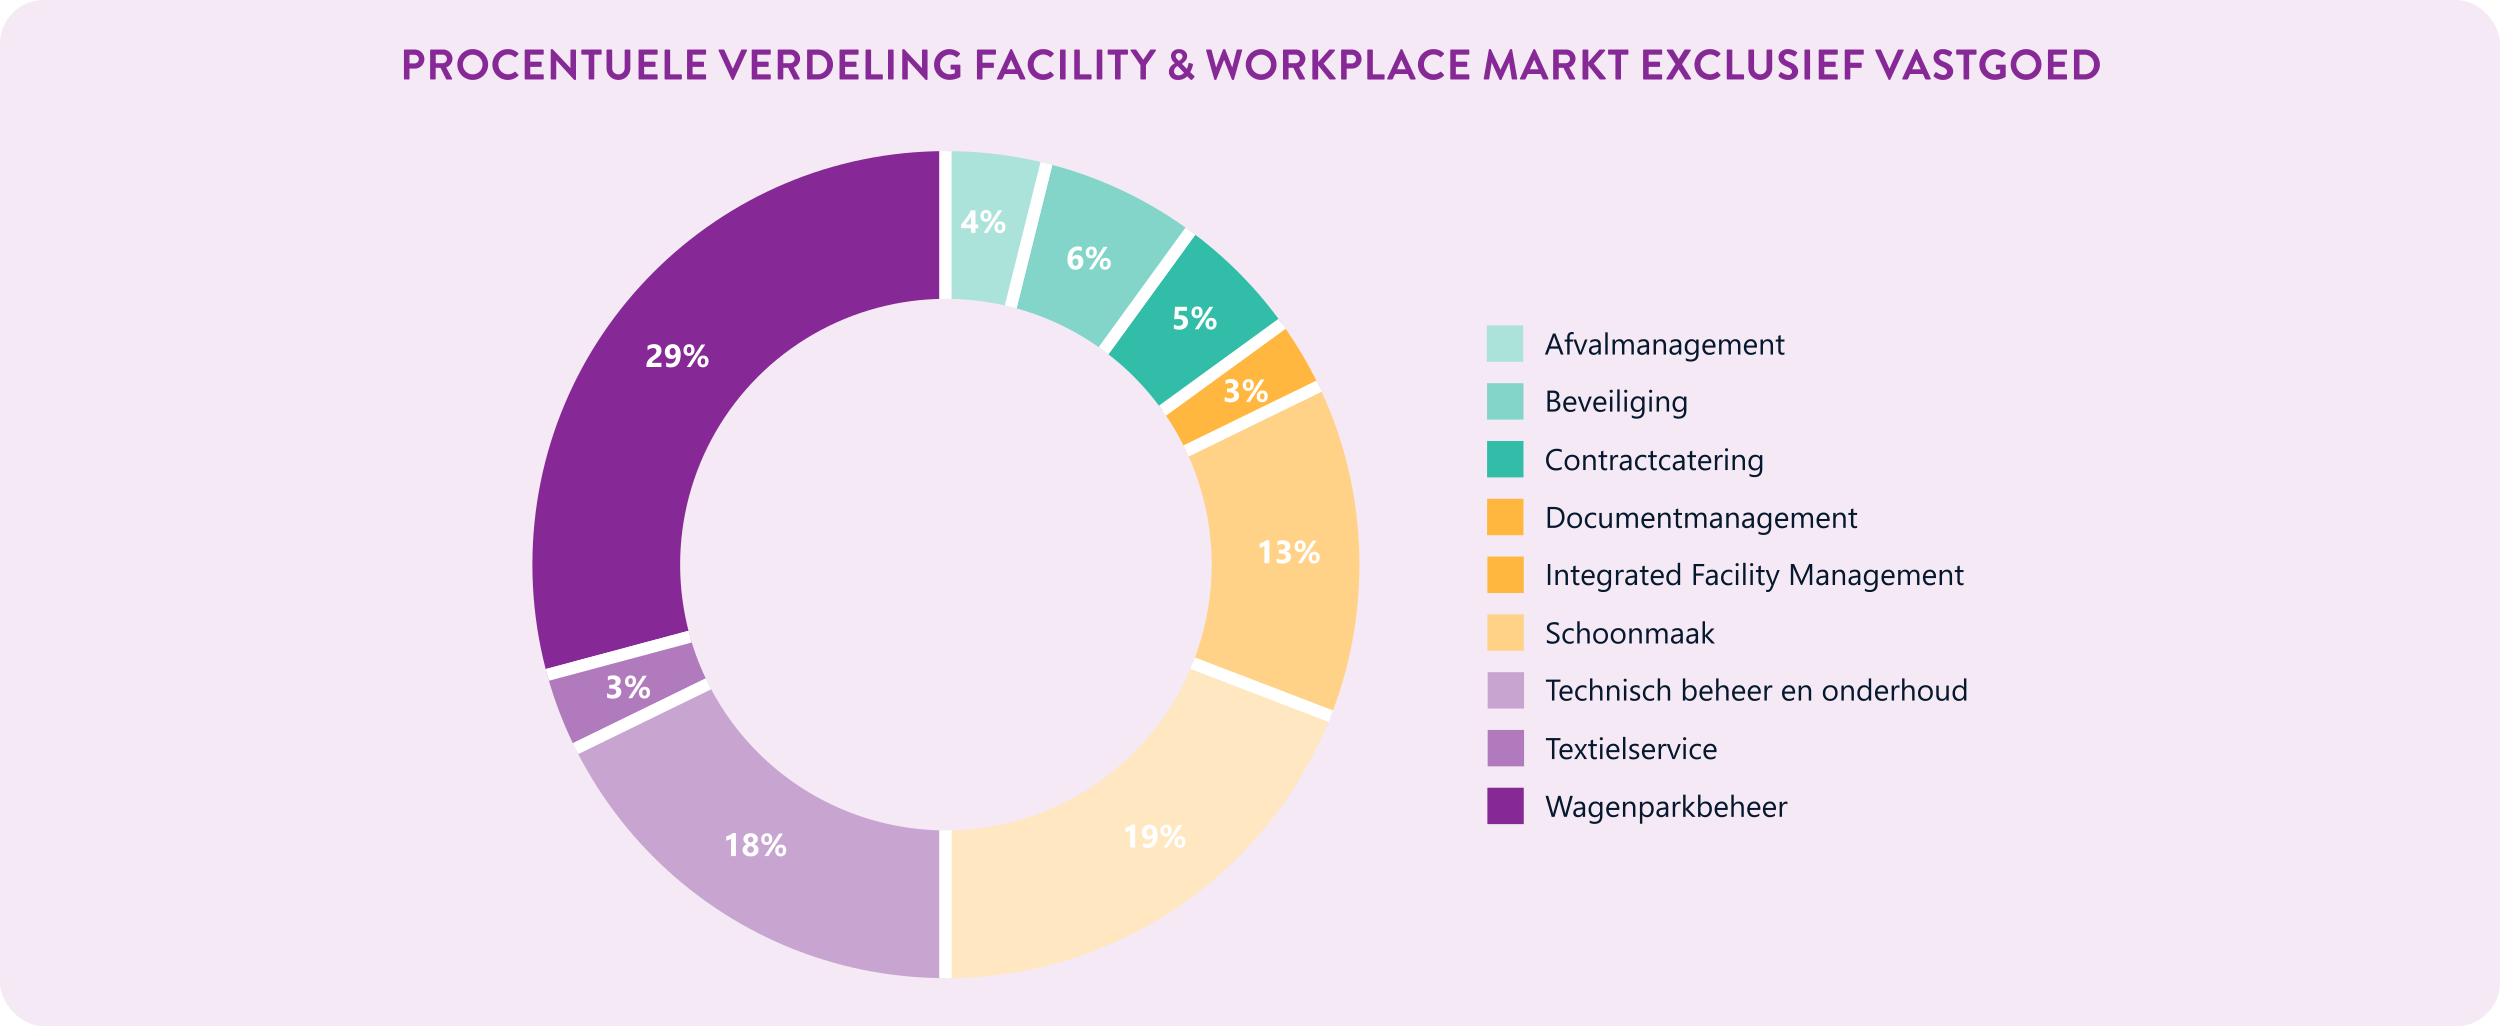
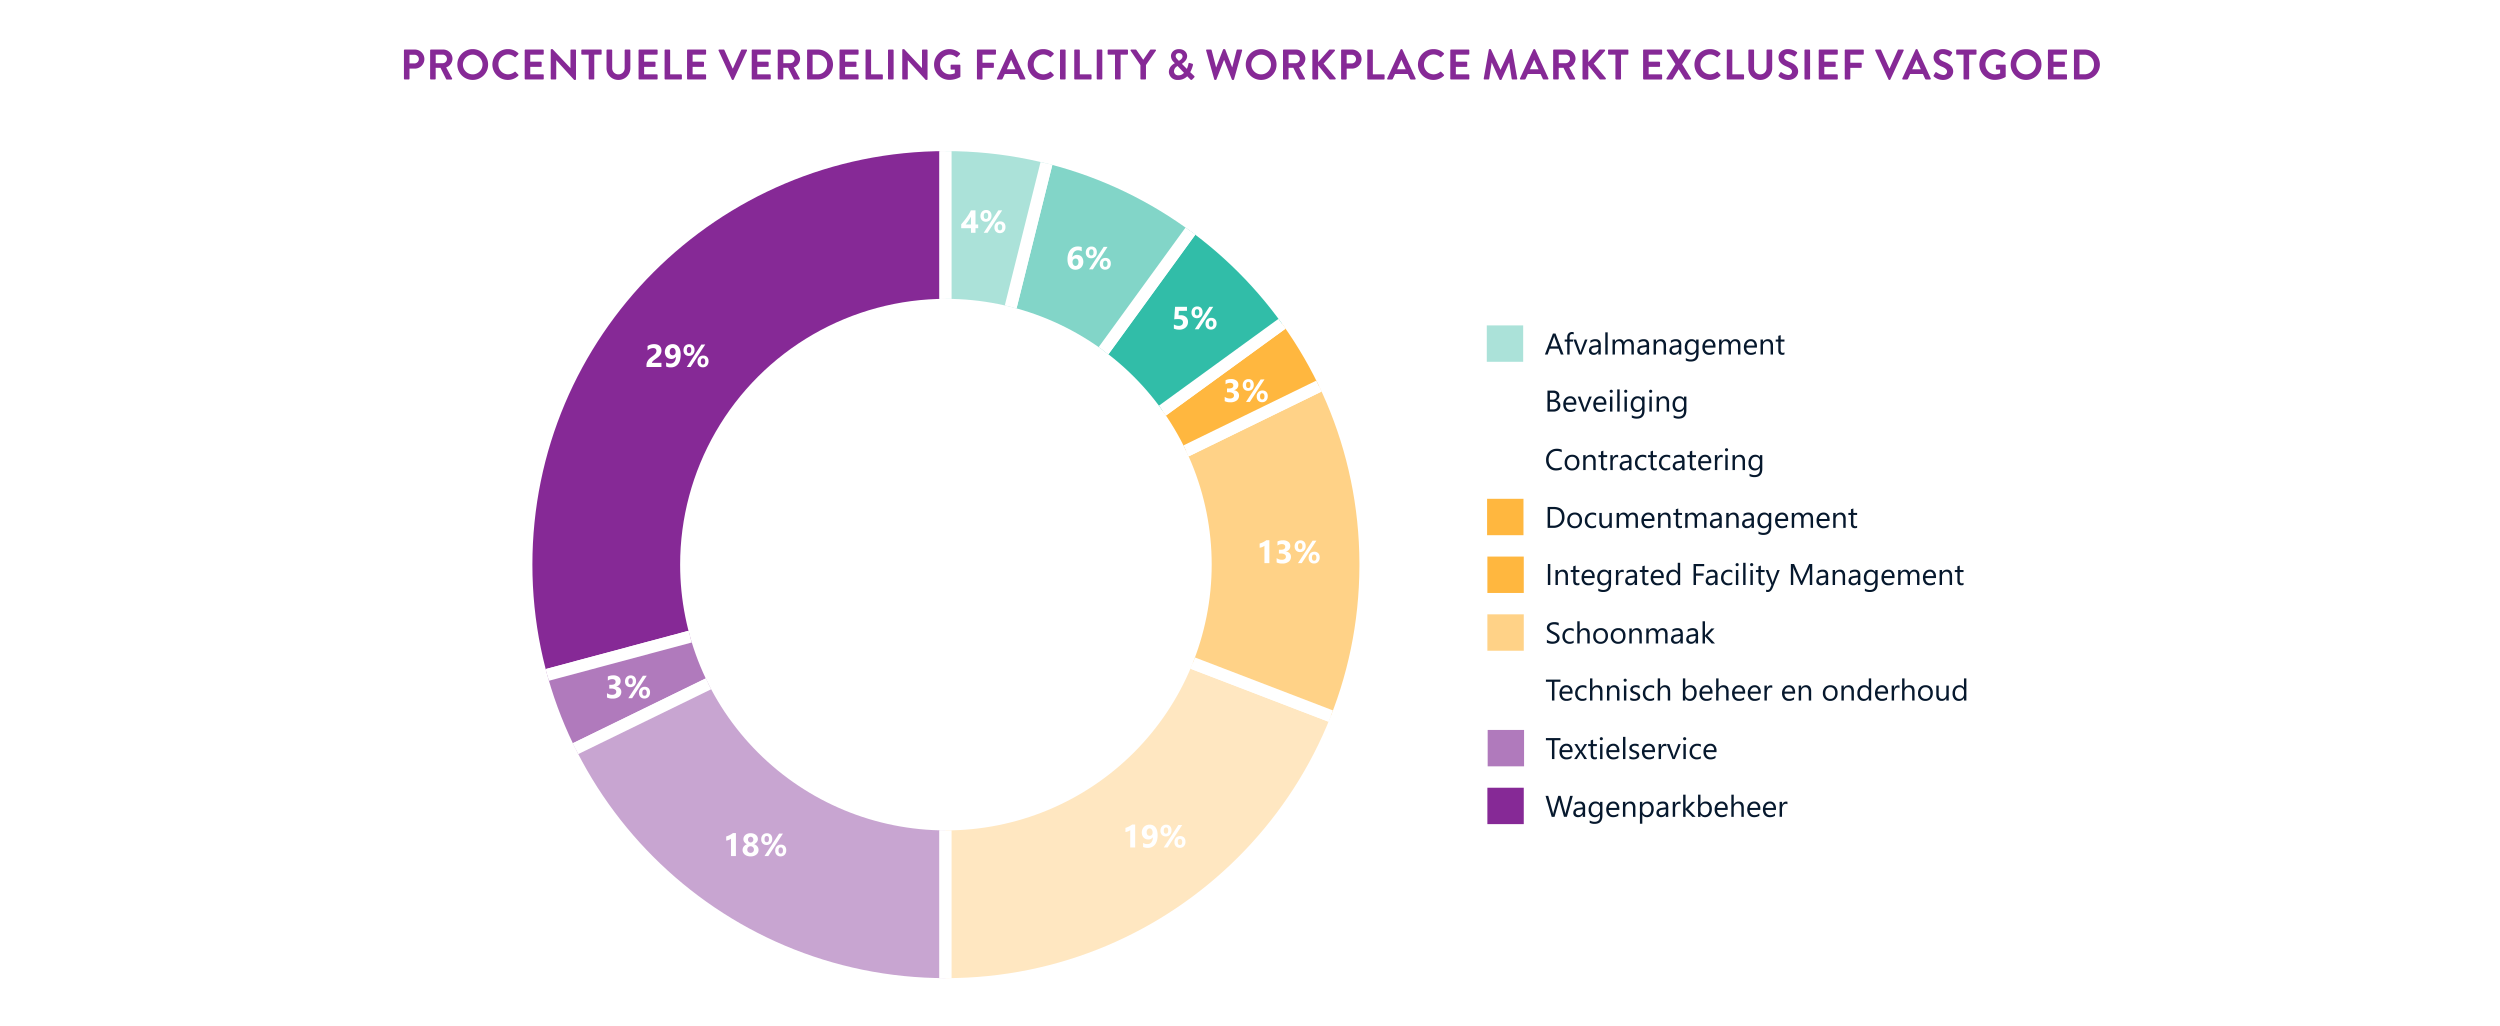
<svg xmlns="http://www.w3.org/2000/svg" width="1145" height="470" viewBox="0 0 1145 470">
  <rect x="0" y="0" width="1145" height="470" fill="#333333" stroke="none" />
  <defs>
    <clipPath id="clip-path">
      <path id="Path_3889" data-name="Path 3889" d="M0,0H776.747V-425.495H0Z" fill="none" />
    </clipPath>
    <clipPath id="clip-path-2">
      <path id="Path_3908" data-name="Path 3908" d="M248.225-378.785c-104.6,0-189.391,84.8-189.391,189.393h0C58.834-84.795,143.627,0,248.225,0h0c104.406,0,189.082-84.477,189.392-188.81h0v-1.163C437.307-294.307,352.631-378.785,248.225-378.785ZM126.5-189.392a121.731,121.731,0,0,1,121.73-121.732h0A121.734,121.734,0,0,1,369.957-189.392h0A121.731,121.731,0,0,1,248.225-67.663h0A121.729,121.729,0,0,1,126.5-189.392" fill="none" />
    </clipPath>
    <clipPath id="clip-Procentuele_verdeling_FW_markt_exclusief_vastgoed">
      <rect width="1145" height="470" />
    </clipPath>
  </defs>
  <g id="Procentuele_verdeling_FW_markt_exclusief_vastgoed" data-name="Procentuele verdeling FW markt exclusief vastgoed" clip-path="url(#clip-Procentuele_verdeling_FW_markt_exclusief_vastgoed)">
    <rect width="1145" height="470" fill="#fff" />
-     <rect id="Rectangle_1523" data-name="Rectangle 1523" width="1145" height="470" rx="20" fill="rgba(146,39,143,0.1)" />
    <g id="Group_3854" data-name="Group 3854" transform="translate(185 447.99)">
      <g id="Group_3815" data-name="Group 3815" clip-path="url(#clip-path)">
        <g id="Group_3814" data-name="Group 3814" transform="translate(0 -411.952)">
          <path id="Path_3888" data-name="Path 3888" d="M0,0A.372.372,0,0,0,.372.372h1.8A.385.385,0,0,0,2.548,0V-4.606H5a4.409,4.409,0,0,0,4.371-4.41,4.384,4.384,0,0,0-4.391-4.332H.372A.373.373,0,0,0,0-12.975ZM2.548-7v-3.94H4.822a1.955,1.955,0,0,1,2.018,1.9A2.02,2.02,0,0,1,4.822-7Zm9.447,7a.372.372,0,0,0,.372.372h1.8A.386.386,0,0,0,14.543,0V-5h2.175L19.325.2a.336.336,0,0,0,.314.176H21.7A.371.371,0,0,0,22.03-.2L19.345-5.174a4.326,4.326,0,0,0,2.9-3.96,4.246,4.246,0,0,0-4.273-4.214H12.367a.373.373,0,0,0-.372.373Zm2.567-7.095V-11h3.195a1.951,1.951,0,0,1,1.941,1.9,2,2,0,0,1-1.941,2Zm9.9.627A6.993,6.993,0,0,0,31.5.568a7.01,7.01,0,0,0,7.056-7.036A7.044,7.044,0,0,0,31.5-13.544,7.027,7.027,0,0,0,24.46-6.468m2.548,0A4.534,4.534,0,0,1,31.5-11,4.551,4.551,0,0,1,36-6.468,4.516,4.516,0,0,1,31.5-1.98a4.5,4.5,0,0,1-4.488-4.488m13.5,0A7.027,7.027,0,0,0,47.588.568a6.723,6.723,0,0,0,4.762-1.9.372.372,0,0,0,.02-.529L51.155-3.116a.36.36,0,0,0-.49,0,4.706,4.706,0,0,1-3,1.117,4.438,4.438,0,0,1-4.39-4.528,4.444,4.444,0,0,1,4.37-4.567,4.639,4.639,0,0,1,3.019,1.157.314.314,0,0,0,.49,0l1.195-1.235a.365.365,0,0,0-.019-.549,6.637,6.637,0,0,0-4.743-1.823,7.061,7.061,0,0,0-7.076,7.076M55.31,0a.371.371,0,0,0,.372.372h7.977A.372.372,0,0,0,64.032,0V-1.607a.373.373,0,0,0-.373-.373h-5.8V-5.41H62.7a.371.371,0,0,0,.372-.372V-7.409a.385.385,0,0,0-.372-.372H57.858V-11h5.8a.372.372,0,0,0,.373-.372v-1.607a.373.373,0,0,0-.373-.373H55.682a.372.372,0,0,0-.372.373ZM67.226,0A.385.385,0,0,0,67.6.372h1.784A.371.371,0,0,0,69.754,0V-8.428h.02l8.193,9h.47A.368.368,0,0,0,78.81.216V-12.975a.387.387,0,0,0-.373-.373h-1.8a.372.372,0,0,0-.372.373v8.1h-.02l-8.154-8.664H67.6a.368.368,0,0,0-.372.353ZM84.611,0a.385.385,0,0,0,.372.372h1.823A.386.386,0,0,0,87.179,0V-11h3a.372.372,0,0,0,.373-.372v-1.607a.373.373,0,0,0-.373-.373H81.612a.373.373,0,0,0-.372.373v1.607a.372.372,0,0,0,.372.372h3Zm8.173-4.822A5.374,5.374,0,0,0,98.233.568a5.379,5.379,0,0,0,5.468-5.39v-8.153a.386.386,0,0,0-.372-.373h-1.862a.373.373,0,0,0-.373.373v8.036A2.827,2.827,0,0,1,98.233-1.98a2.817,2.817,0,0,1-2.842-2.979v-8.016a.373.373,0,0,0-.373-.373H93.156a.386.386,0,0,0-.372.373ZM107.464,0a.372.372,0,0,0,.372.372h7.977A.372.372,0,0,0,116.186,0V-1.607a.373.373,0,0,0-.373-.373h-5.8V-5.41h4.841a.371.371,0,0,0,.372-.372V-7.409a.385.385,0,0,0-.372-.372h-4.841V-11h5.8a.372.372,0,0,0,.373-.372v-1.607a.373.373,0,0,0-.373-.373h-7.977a.373.373,0,0,0-.372.373ZM119.38,0a.372.372,0,0,0,.373.372h7.173A.372.372,0,0,0,127.3,0V-1.607a.373.373,0,0,0-.373-.373h-5v-11a.386.386,0,0,0-.372-.373h-1.8a.373.373,0,0,0-.373.373Zm10.29,0a.372.372,0,0,0,.372.372h7.978A.372.372,0,0,0,138.392,0V-1.607a.373.373,0,0,0-.372-.373h-5.8V-5.41h4.841a.372.372,0,0,0,.373-.372V-7.409a.386.386,0,0,0-.373-.372h-4.841V-11h5.8a.372.372,0,0,0,.372-.372v-1.607a.373.373,0,0,0-.372-.373h-7.978a.373.373,0,0,0-.372.373Zm20.5.353a.353.353,0,0,0,.333.215h.2a.353.353,0,0,0,.334-.215l6.076-13.191a.347.347,0,0,0-.334-.51h-2a.361.361,0,0,0-.333.216L150.681-4.7h-.137l-3.764-8.428a.359.359,0,0,0-.333-.216h-2a.346.346,0,0,0-.333.51ZM159.285,0a.372.372,0,0,0,.372.372h7.977A.372.372,0,0,0,168.007,0V-1.607a.373.373,0,0,0-.373-.373h-5.8V-5.41h4.841a.371.371,0,0,0,.372-.372V-7.409a.385.385,0,0,0-.372-.372h-4.841V-11h5.8a.372.372,0,0,0,.373-.372v-1.607a.373.373,0,0,0-.373-.373h-7.977a.373.373,0,0,0-.372.373ZM171.2,0a.372.372,0,0,0,.373.372h1.8A.385.385,0,0,0,173.749,0V-5h2.176L178.532.2a.336.336,0,0,0,.313.176H180.9a.371.371,0,0,0,.334-.568l-2.686-4.978a4.324,4.324,0,0,0,2.9-3.96,4.246,4.246,0,0,0-4.273-4.214h-5.6a.373.373,0,0,0-.373.373Zm2.568-7.095V-11h3.2a1.95,1.95,0,0,1,1.94,1.9,2,2,0,0,1-1.94,2ZM184.646,0A.368.368,0,0,0,185,.372h4.645a6.888,6.888,0,0,0,6.88-6.879,6.881,6.881,0,0,0-6.88-6.841H185a.369.369,0,0,0-.353.373Zm2.529-2.019v-8.957h2.234a4.322,4.322,0,0,1,4.41,4.469,4.327,4.327,0,0,1-4.41,4.488ZM199.5,0a.372.372,0,0,0,.372.372h7.977A.372.372,0,0,0,208.225,0V-1.607a.373.373,0,0,0-.373-.373h-5.8V-5.41h4.841a.371.371,0,0,0,.372-.372V-7.409a.385.385,0,0,0-.372-.372h-4.841V-11h5.8a.372.372,0,0,0,.373-.372v-1.607a.373.373,0,0,0-.373-.373h-7.977a.373.373,0,0,0-.372.373Zm11.916,0a.372.372,0,0,0,.373.372h7.173A.372.372,0,0,0,219.338,0V-1.607a.373.373,0,0,0-.373-.373h-5v-11a.386.386,0,0,0-.372-.373h-1.8a.373.373,0,0,0-.373.373Zm10.29,0a.385.385,0,0,0,.372.372H223.9A.386.386,0,0,0,224.277,0V-12.975a.387.387,0,0,0-.373-.373h-1.823a.386.386,0,0,0-.372.373Zm6.526,0a.386.386,0,0,0,.373.372h1.783A.372.372,0,0,0,230.764,0V-8.428h.019l8.193,9h.471a.367.367,0,0,0,.372-.352V-12.975a.386.386,0,0,0-.372-.373h-1.8a.373.373,0,0,0-.372.373v8.1h-.02L229.1-13.544h-.49a.369.369,0,0,0-.373.353ZM242.8-6.468A6.989,6.989,0,0,0,249.834.549,9.9,9.9,0,0,0,254.7-.725a.379.379,0,0,0,.157-.314V-6.056a.369.369,0,0,0-.353-.373h-3.763a.361.361,0,0,0-.373.373v1.548a.357.357,0,0,0,.373.353H252.3v1.666a6.129,6.129,0,0,1-2.333.49,4.459,4.459,0,0,1-4.41-4.489,4.494,4.494,0,0,1,4.391-4.547A4.44,4.44,0,0,1,252.911-9.9a.335.335,0,0,0,.51,0l1.215-1.274a.38.38,0,0,0-.019-.549,7.41,7.41,0,0,0-4.783-1.823A7.039,7.039,0,0,0,242.8-6.468M262.436,0a.372.372,0,0,0,.373.372h1.8A.385.385,0,0,0,264.984,0V-4.959h4.842a.385.385,0,0,0,.372-.372V-6.938a.386.386,0,0,0-.372-.373h-4.842V-11h5.8a.371.371,0,0,0,.372-.372v-1.607a.372.372,0,0,0-.372-.373h-7.977a.373.373,0,0,0-.373.373Zm9.506.372h1.705a.591.591,0,0,0,.569-.392l.96-2.116h5.861L282-.02a.563.563,0,0,0,.568.392h1.706a.346.346,0,0,0,.333-.509l-6.037-13.191a.333.333,0,0,0-.333-.216h-.2a.351.351,0,0,0-.333.216l-6.1,13.191a.345.345,0,0,0,.333.509m4.2-4.684,1.92-4.312h.059l1.96,4.312Zm9.545-2.156A7.026,7.026,0,0,0,292.757.568a6.725,6.725,0,0,0,4.763-1.9.373.373,0,0,0,.02-.529l-1.215-1.254a.36.36,0,0,0-.49,0,4.708,4.708,0,0,1-3,1.117,4.439,4.439,0,0,1-4.391-4.528,4.445,4.445,0,0,1,4.371-4.567,4.641,4.641,0,0,1,3.019,1.157.314.314,0,0,0,.49,0l1.195-1.235a.365.365,0,0,0-.019-.549,6.638,6.638,0,0,0-4.744-1.823,7.06,7.06,0,0,0-7.075,7.076M300.479,0a.386.386,0,0,0,.373.372h1.823A.385.385,0,0,0,303.047,0V-12.975a.386.386,0,0,0-.372-.373h-1.823a.387.387,0,0,0-.373.373Zm6.527,0a.372.372,0,0,0,.372.372h7.174A.372.372,0,0,0,314.924,0V-1.607a.373.373,0,0,0-.372-.373h-5v-11a.387.387,0,0,0-.373-.373h-1.8a.373.373,0,0,0-.372.373ZM317.3,0a.386.386,0,0,0,.373.372h1.823A.385.385,0,0,0,319.863,0V-12.975a.386.386,0,0,0-.372-.373h-1.823a.387.387,0,0,0-.373.373Zm8.369,0a.385.385,0,0,0,.372.372h1.823A.386.386,0,0,0,328.232,0V-11h3a.372.372,0,0,0,.373-.372v-1.607a.373.373,0,0,0-.373-.373h-8.565a.373.373,0,0,0-.372.373v1.607a.372.372,0,0,0,.372.372h3Zm11.642,0a.372.372,0,0,0,.372.372h1.8A.386.386,0,0,0,339.854,0V-6.252l4.527-6.527a.363.363,0,0,0-.313-.569h-2.019a.389.389,0,0,0-.314.177L338.6-8.663l-3.136-4.508a.386.386,0,0,0-.313-.177h-2a.363.363,0,0,0-.314.569l4.469,6.546ZM350.34-3.116A3.826,3.826,0,0,0,354.475.568,5.632,5.632,0,0,0,358.748-1.1L360.159.333a.572.572,0,0,0,.863.059l.8-.823c.471-.451.275-.667.039-.9L360.12-2.979A13.347,13.347,0,0,0,361.335-6.1c.039-.2.177-.627-.333-.764l-1.078-.314c-.451-.137-.568.079-.647.49a8.592,8.592,0,0,1-.705,2.176l-2.254-2.274c.392-.352,2.391-1.548,2.391-3.567,0-1.764-1.509-3.195-3.705-3.195-2.469,0-3.7,1.686-3.7,3.176a3.9,3.9,0,0,0,1.333,2.822l.411.451v.039c-.352.216-2.7,1.352-2.7,3.94m4.586-5.057-.431-.431c-.588-.628-1.039-1.078-1.019-1.764a1.341,1.341,0,0,1,1.45-1.333,1.558,1.558,0,0,1,1.666,1.47c0,1.215-1.372,1.881-1.666,2.058m-2.254,4.8a2.812,2.812,0,0,1,1.666-2.411l2.92,3.1a3.215,3.215,0,0,1-2.528,1.156,1.909,1.909,0,0,1-2.058-1.842M371.115.294a.376.376,0,0,0,.353.274h.314a.333.333,0,0,0,.333-.215l3.469-8.879h.1L379.19.353a.335.335,0,0,0,.334.215h.313a.376.376,0,0,0,.353-.274l3.7-13.171a.341.341,0,0,0-.352-.471h-1.8a.4.4,0,0,0-.352.275l-2,7.82h-.078l-3.136-8.075a.316.316,0,0,0-.333-.216h-.353a.316.316,0,0,0-.333.216l-3.117,8.075h-.078l-2.038-7.82a.4.4,0,0,0-.353-.275h-1.8a.342.342,0,0,0-.353.471ZM385.56-6.468A6.994,6.994,0,0,0,392.6.568a7.01,7.01,0,0,0,7.056-7.036,7.044,7.044,0,0,0-7.056-7.076,7.028,7.028,0,0,0-7.037,7.076m2.548,0A4.534,4.534,0,0,1,392.6-11a4.551,4.551,0,0,1,4.508,4.528A4.517,4.517,0,0,1,392.6-1.98a4.5,4.5,0,0,1-4.489-4.488M402.612,0a.371.371,0,0,0,.372.372h1.8A.386.386,0,0,0,405.16,0V-5h2.175L409.942.2a.336.336,0,0,0,.314.176h2.058a.371.371,0,0,0,.333-.568l-2.685-4.978a4.325,4.325,0,0,0,2.9-3.96,4.245,4.245,0,0,0-4.272-4.214h-5.606a.372.372,0,0,0-.372.373Zm2.567-7.095V-11h3.2a1.95,1.95,0,0,1,1.94,1.9,2,2,0,0,1-1.94,2Zm10.878,7a.464.464,0,0,0,.47.47h1.725a.476.476,0,0,0,.47-.47V-6.076L423.838.235a.425.425,0,0,0,.353.137h2.136a.43.43,0,0,0,.353-.686L421.192-6.88l5.116-5.762a.417.417,0,0,0-.314-.706h-1.96a.468.468,0,0,0-.372.2l-4.94,5.567v-5.292a.477.477,0,0,0-.47-.471h-1.725a.465.465,0,0,0-.47.471Zm13.171.1a.372.372,0,0,0,.372.372h1.8A.386.386,0,0,0,431.776,0V-4.606h2.45a4.409,4.409,0,0,0,4.371-4.41,4.384,4.384,0,0,0-4.391-4.332H429.6a.373.373,0,0,0-.372.373Zm2.548-7v-3.94h2.273a1.955,1.955,0,0,1,2.019,1.9A2.02,2.02,0,0,1,434.049-7Zm9.447,7a.372.372,0,0,0,.372.372h7.174A.372.372,0,0,0,449.141,0V-1.607a.373.373,0,0,0-.372-.373h-5v-11a.387.387,0,0,0-.373-.373h-1.8a.373.373,0,0,0-.372.373Zm9.466.372h1.705a.592.592,0,0,0,.569-.392l.96-2.116h5.861l.96,2.116a.562.562,0,0,0,.568.392h1.7a.346.346,0,0,0,.334-.509l-6.037-13.191a.333.333,0,0,0-.333-.216h-.2a.35.35,0,0,0-.333.216l-6.1,13.191a.345.345,0,0,0,.333.509m4.194-4.684L456.8-8.624h.059l1.96,4.312Zm9.546-2.156A7.026,7.026,0,0,0,471.5.568a6.725,6.725,0,0,0,4.763-1.9.374.374,0,0,0,.02-.529l-1.216-1.254a.36.36,0,0,0-.49,0,4.7,4.7,0,0,1-3,1.117,4.439,4.439,0,0,1-4.391-4.528,4.445,4.445,0,0,1,4.371-4.567,4.636,4.636,0,0,1,3.018,1.157.314.314,0,0,0,.49,0l1.2-1.235a.364.364,0,0,0-.02-.549,6.634,6.634,0,0,0-4.743-1.823,7.06,7.06,0,0,0-7.075,7.076M479.226,0a.372.372,0,0,0,.373.372h7.977A.372.372,0,0,0,487.948,0V-1.607a.373.373,0,0,0-.372-.373h-5.8V-5.41h4.841a.372.372,0,0,0,.373-.372V-7.409a.386.386,0,0,0-.373-.372h-4.841V-11h5.8a.372.372,0,0,0,.372-.372v-1.607a.373.373,0,0,0-.372-.373H479.6a.373.373,0,0,0-.373.373Zm15.327-.078a.359.359,0,0,0,.372.45h1.764a.378.378,0,0,0,.353-.294l1.137-7.428h.059l3.469,7.7a.353.353,0,0,0,.333.215h.353a.333.333,0,0,0,.333-.215l3.43-7.7h.059L507.371.078a.425.425,0,0,0,.373.294h1.783a.34.34,0,0,0,.353-.45L507.567-13.25a.33.33,0,0,0-.352-.294H506.9a.339.339,0,0,0-.333.2L502.256-4.1H502.2l-4.312-9.252a.358.358,0,0,0-.333-.2h-.314a.332.332,0,0,0-.353.294Zm16.954.45h1.7a.59.59,0,0,0,.568-.392l.96-2.116H520.6l.96,2.116a.563.563,0,0,0,.569.392h1.705a.345.345,0,0,0,.333-.509l-6.037-13.191a.332.332,0,0,0-.333-.216h-.2a.352.352,0,0,0-.333.216l-6.1,13.191a.346.346,0,0,0,.334.509M515.7-4.312l1.921-4.312h.059l1.96,4.312ZM526.343,0a.372.372,0,0,0,.373.372h1.8A.385.385,0,0,0,528.891,0V-5h2.176L533.674.2a.336.336,0,0,0,.313.176h2.058a.371.371,0,0,0,.334-.568l-2.686-4.978a4.325,4.325,0,0,0,2.9-3.96,4.246,4.246,0,0,0-4.273-4.214h-5.6a.373.373,0,0,0-.373.373Zm2.568-7.095V-11h3.2a1.95,1.95,0,0,1,1.94,1.9,2,2,0,0,1-1.94,2Zm10.877,7a.464.464,0,0,0,.471.47h1.725a.477.477,0,0,0,.47-.47V-6.076L547.57.235a.422.422,0,0,0,.352.137h2.137a.43.43,0,0,0,.353-.686L544.924-6.88l5.115-5.762a.417.417,0,0,0-.313-.706h-1.96a.47.47,0,0,0-.373.2l-4.939,5.567v-5.292a.478.478,0,0,0-.47-.471h-1.725a.465.465,0,0,0-.471.471Zm15.073.1a.385.385,0,0,0,.372.372h1.823A.385.385,0,0,0,557.428,0V-11h3a.371.371,0,0,0,.372-.372v-1.607a.372.372,0,0,0-.372-.373h-8.565a.373.373,0,0,0-.373.373v1.607a.372.372,0,0,0,.373.372h3Zm12.68,0a.372.372,0,0,0,.373.372h7.977A.371.371,0,0,0,576.263,0V-1.607a.372.372,0,0,0-.372-.373h-5.8V-5.41h4.842a.371.371,0,0,0,.372-.372V-7.409a.385.385,0,0,0-.372-.372h-4.842V-11h5.8a.371.371,0,0,0,.372-.372v-1.607a.372.372,0,0,0-.372-.373h-7.977a.373.373,0,0,0-.373.373Zm10.721-.176c-.157.254,0,.548.353.548h2.117A.43.43,0,0,0,581.065.2l2.764-4.488h.058L586.69.2a.4.4,0,0,0,.333.176h2.117a.35.35,0,0,0,.334-.548L585.4-6.664l3.939-6.135a.353.353,0,0,0-.333-.549h-2.274a.36.36,0,0,0-.313.177l-2.548,4.155h-.02l-2.509-4.155a.386.386,0,0,0-.313-.177h-2.274a.353.353,0,0,0-.333.549l3.92,6.135Zm12.8-6.292A7.026,7.026,0,0,0,598.136.568a6.723,6.723,0,0,0,4.763-1.9.373.373,0,0,0,.02-.529L601.7-3.116a.36.36,0,0,0-.49,0,4.706,4.706,0,0,1-3,1.117,4.439,4.439,0,0,1-4.391-4.528,4.445,4.445,0,0,1,4.371-4.567,4.639,4.639,0,0,1,3.019,1.157.314.314,0,0,0,.49,0l1.2-1.235a.365.365,0,0,0-.019-.549,6.638,6.638,0,0,0-4.744-1.823,7.06,7.06,0,0,0-7.075,7.076M605.859,0a.371.371,0,0,0,.372.372h7.174A.372.372,0,0,0,613.777,0V-1.607a.373.373,0,0,0-.372-.373h-5v-11a.386.386,0,0,0-.372-.373h-1.8a.372.372,0,0,0-.372.373Zm9.9-4.822a5.375,5.375,0,0,0,5.449,5.39,5.379,5.379,0,0,0,5.468-5.39v-8.153a.386.386,0,0,0-.372-.373h-1.862a.372.372,0,0,0-.372.373v8.036a2.828,2.828,0,0,1-2.862,2.959,2.817,2.817,0,0,1-2.842-2.979v-8.016a.373.373,0,0,0-.372-.373h-1.862a.387.387,0,0,0-.373.373ZM629.731-.96A6.307,6.307,0,0,0,634.043.568c2.763,0,4.508-1.862,4.508-3.88,0-2.529-2.2-3.666-4.1-4.43-1.587-.647-2.313-1.274-2.313-2.2a1.561,1.561,0,0,1,1.725-1.372,6.453,6.453,0,0,1,2.725,1.078.516.516,0,0,0,.686-.235l.744-1.118a.483.483,0,0,0-.117-.646,6.9,6.9,0,0,0-3.92-1.314c-3.117,0-4.41,2.019-4.41,3.764,0,2.312,1.842,3.488,3.685,4.233,1.646.667,2.489,1.353,2.489,2.352a1.637,1.637,0,0,1-1.784,1.509A6.486,6.486,0,0,1,631.005-2.9a.455.455,0,0,0-.667.137l-.705,1.216c-.177.313-.079.411.1.588m11.72.96a.386.386,0,0,0,.372.372h1.823A.386.386,0,0,0,644.019,0V-12.975a.387.387,0,0,0-.373-.373h-1.823a.386.386,0,0,0-.372.373Zm6.527,0a.371.371,0,0,0,.372.372h7.977A.371.371,0,0,0,656.7,0V-1.607a.372.372,0,0,0-.372-.373h-5.8V-5.41h4.841a.371.371,0,0,0,.372-.372V-7.409a.385.385,0,0,0-.372-.372h-4.841V-11h5.8a.371.371,0,0,0,.372-.372v-1.607a.372.372,0,0,0-.372-.373H648.35a.372.372,0,0,0-.372.373Zm11.916,0a.372.372,0,0,0,.372.372h1.8A.385.385,0,0,0,662.442,0V-4.959h4.841a.386.386,0,0,0,.373-.372V-6.938a.387.387,0,0,0-.373-.373h-4.841V-11h5.8a.372.372,0,0,0,.372-.372v-1.607a.373.373,0,0,0-.372-.373h-7.978a.373.373,0,0,0-.372.373Zm20.031.353a.353.353,0,0,0,.333.215h.2a.353.353,0,0,0,.333-.215l6.076-13.191a.346.346,0,0,0-.333-.51h-2a.359.359,0,0,0-.333.216L680.434-4.7H680.3l-3.763-8.428a.361.361,0,0,0-.333-.216h-2a.347.347,0,0,0-.334.51Zm6.683.019h1.705a.592.592,0,0,0,.569-.392l.96-2.116H695.7l.96,2.116a.562.562,0,0,0,.568.392h1.706a.346.346,0,0,0,.333-.509l-6.037-13.191a.333.333,0,0,0-.333-.216h-.2a.35.35,0,0,0-.333.216l-6.1,13.191a.345.345,0,0,0,.333.509m4.2-4.684,1.921-4.312h.058l1.96,4.312ZM700.74-.96A6.3,6.3,0,0,0,705.052.568c2.763,0,4.508-1.862,4.508-3.88,0-2.529-2.2-3.666-4.1-4.43-1.588-.647-2.313-1.274-2.313-2.2a1.561,1.561,0,0,1,1.725-1.372,6.441,6.441,0,0,1,2.724,1.078.517.517,0,0,0,.687-.235l.744-1.118a.484.484,0,0,0-.117-.646,6.9,6.9,0,0,0-3.92-1.314c-3.117,0-4.41,2.019-4.41,3.764,0,2.312,1.842,3.488,3.685,4.233,1.646.667,2.489,1.353,2.489,2.352a1.637,1.637,0,0,1-1.784,1.509A6.486,6.486,0,0,1,702.014-2.9a.455.455,0,0,0-.667.137l-.706,1.216c-.176.313-.078.411.1.588M714.3,0a.386.386,0,0,0,.373.372H716.5A.385.385,0,0,0,716.87,0V-11h3a.372.372,0,0,0,.372-.372v-1.607a.373.373,0,0,0-.372-.373H711.3a.373.373,0,0,0-.373.373v1.607A.372.372,0,0,0,711.3-11h3Zm7.252-6.468A6.989,6.989,0,0,0,728.591.549a9.9,9.9,0,0,0,4.86-1.274.376.376,0,0,0,.157-.314V-6.056a.369.369,0,0,0-.353-.373h-3.763a.361.361,0,0,0-.372.373v1.548a.356.356,0,0,0,.372.353h1.568v1.666a6.128,6.128,0,0,1-2.332.49,4.459,4.459,0,0,1-4.41-4.489,4.493,4.493,0,0,1,4.39-4.547,4.444,4.444,0,0,1,2.96,1.137.334.334,0,0,0,.509,0l1.216-1.274a.38.38,0,0,0-.02-.549,7.408,7.408,0,0,0-4.782-1.823,7.04,7.04,0,0,0-7.037,7.076m14.347,0A6.993,6.993,0,0,0,742.937.568a7.01,7.01,0,0,0,7.056-7.036,7.044,7.044,0,0,0-7.056-7.076A7.027,7.027,0,0,0,735.9-6.468m2.548,0A4.534,4.534,0,0,1,742.937-11a4.551,4.551,0,0,1,4.508,4.528,4.516,4.516,0,0,1-4.508,4.488,4.5,4.5,0,0,1-4.488-4.488M752.953,0a.371.371,0,0,0,.372.372H761.3A.372.372,0,0,0,761.675,0V-1.607a.373.373,0,0,0-.373-.373h-5.8V-5.41h4.841a.371.371,0,0,0,.372-.372V-7.409a.385.385,0,0,0-.372-.372H755.5V-11h5.8a.372.372,0,0,0,.373-.372v-1.607a.373.373,0,0,0-.373-.373h-7.977a.372.372,0,0,0-.372.373Zm11.916,0a.368.368,0,0,0,.353.372h4.645a6.888,6.888,0,0,0,6.88-6.879,6.881,6.881,0,0,0-6.88-6.841h-4.645a.369.369,0,0,0-.353.373ZM767.4-2.019v-8.957h2.235a4.322,4.322,0,0,1,4.41,4.469,4.327,4.327,0,0,1-4.41,4.488Z" fill="#862996" />
        </g>
      </g>
      <g id="Group_3834" data-name="Group 3834" clip-path="url(#clip-path-2)">
        <g id="Group_3816" data-name="Group 3816" transform="translate(248.049 -187.753)">
          <path id="Path_3890" data-name="Path 3890" d="M0,0-192.5,51.579C-220.986-54.735-157.9-164.013-51.579-192.5A197.048,197.048,0,0,1,0-199.291Z" fill="#862996" />
        </g>
        <g id="Group_3817" data-name="Group 3817" transform="translate(248.049 -187.753)">
          <path id="Path_3891" data-name="Path 3891" d="M0,0-192.5,51.579C-220.986-54.735-157.9-164.013-51.579-192.5A197.048,197.048,0,0,1,0-199.291Z" fill="none" stroke="#fff" stroke-width="5.557" />
        </g>
        <g id="Group_3818" data-name="Group 3818" transform="translate(248.049 -187.753)">
          <path id="Path_3892" data-name="Path 3892" d="M0,0-179.12,87.363A192.608,192.608,0,0,1-192.5,51.579Z" fill="#b07abc" />
        </g>
        <g id="Group_3819" data-name="Group 3819" transform="translate(248.049 -187.753)">
          <path id="Path_3893" data-name="Path 3893" d="M0,0-179.12,87.363A192.608,192.608,0,0,1-192.5,51.579Z" fill="none" stroke="#fff" stroke-width="5.557" />
        </g>
        <g id="Group_3820" data-name="Group 3820" transform="translate(248.049 -187.753)">
          <path id="Path_3894" data-name="Path 3894" d="M0,0V199.291c-79.247,0-144.381-40.7-179.12-111.928Z" fill="#c8a5d1" />
        </g>
        <g id="Group_3821" data-name="Group 3821" transform="translate(248.049 -187.753)">
          <path id="Path_3895" data-name="Path 3895" d="M0,0V199.291c-79.247,0-144.381-40.7-179.12-111.928Z" fill="none" stroke="#fff" stroke-width="5.557" />
        </g>
        <g id="Group_3822" data-name="Group 3822" transform="translate(248.049 -187.753)">
          <path id="Path_3896" data-name="Path 3896" d="M0,0,186.053,71.418C156.077,149.513,83.649,199.291,0,199.291Z" fill="#ffe7c1" />
        </g>
        <g id="Group_3823" data-name="Group 3823" transform="translate(248.049 -187.753)">
          <path id="Path_3897" data-name="Path 3897" d="M0,0,186.053,71.418C156.077,149.513,83.649,199.291,0,199.291Z" fill="none" stroke="#fff" stroke-width="5.557" />
        </g>
        <g id="Group_3824" data-name="Group 3824" transform="translate(248.049 -187.753)">
          <path id="Path_3898" data-name="Path 3898" d="M0,0,179.12-87.363c25.09,51.442,27.444,105.35,6.933,158.781Z" fill="#ffd287" />
        </g>
        <g id="Group_3825" data-name="Group 3825" transform="translate(248.049 -187.753)">
          <path id="Path_3899" data-name="Path 3899" d="M0,0,179.12-87.363c25.09,51.442,27.444,105.35,6.933,158.781Z" fill="none" stroke="#fff" stroke-width="5.557" />
        </g>
        <g id="Group_3826" data-name="Group 3826" transform="translate(248.049 -187.753)">
          <path id="Path_3900" data-name="Path 3900" d="M0,0,161.23-117.139a175.013,175.013,0,0,1,17.89,29.776Z" fill="#ffb73f" />
        </g>
        <g id="Group_3827" data-name="Group 3827" transform="translate(248.049 -187.753)">
          <path id="Path_3901" data-name="Path 3901" d="M0,0,161.23-117.139a175.013,175.013,0,0,1,17.89,29.776Z" fill="none" stroke="#fff" stroke-width="5.557" />
        </g>
        <g id="Group_3828" data-name="Group 3828" transform="translate(248.049 -187.753)">
          <path id="Path_3902" data-name="Path 3902" d="M0,0,117.139-161.23a189.506,189.506,0,0,1,44.091,44.091Z" fill="#31bda8" />
        </g>
        <g id="Group_3829" data-name="Group 3829" transform="translate(248.049 -187.753)">
          <path id="Path_3903" data-name="Path 3903" d="M0,0,117.139-161.23a189.506,189.506,0,0,1,44.091,44.091Z" fill="none" stroke="#fff" stroke-width="5.557" />
        </g>
        <g id="Group_3830" data-name="Group 3830" transform="translate(248.049 -187.753)">
          <path id="Path_3904" data-name="Path 3904" d="M0,0,48.212-193.37a193.117,193.117,0,0,1,68.927,32.14Z" fill="#82d5c8" />
        </g>
        <g id="Group_3831" data-name="Group 3831" transform="translate(248.049 -187.753)">
          <path id="Path_3905" data-name="Path 3905" d="M0,0,48.212-193.37a193.117,193.117,0,0,1,68.927,32.14Z" fill="none" stroke="#fff" stroke-width="5.557" />
        </g>
        <g id="Group_3832" data-name="Group 3832" transform="translate(248.049 -187.753)">
          <path id="Path_3906" data-name="Path 3906" d="M0,0V-199.291a184,184,0,0,1,48.212,5.921Z" fill="#abe2d9" />
        </g>
        <g id="Group_3833" data-name="Group 3833" transform="translate(248.049 -187.753)">
          <path id="Path_3907" data-name="Path 3907" d="M0,0V-199.291a184,184,0,0,1,48.212,5.921Z" fill="none" stroke="#fff" stroke-width="5.557" />
        </g>
      </g>
      <g id="Group_3843" data-name="Group 3843" clip-path="url(#clip-path)">
        <g id="Group_3835" data-name="Group 3835" transform="translate(527.414 -295.229)">
          <path id="Path_3909" data-name="Path 3909" d="M0,0H-1.166L-4.85,9.607H-3.6l.958-2.693H1.434L2.452,9.607H3.7ZM-2.264,5.9-.77,1.809a3.647,3.647,0,0,0,.154-.643H-.59a4.032,4.032,0,0,0,.148.643L1.065,5.9ZM8.354-.576a2.14,2.14,0,0,0-.8-.121A2.1,2.1,0,0,0,6-.07a2.308,2.308,0,0,0-.624,1.7V2.747H4.207v.938H5.379V9.607H6.471V3.685H8.079V2.747H6.471V1.688Q6.471.234,7.624.234a1.469,1.469,0,0,1,.73.181Zm5.138,3.323L11.67,7.758a4.5,4.5,0,0,0-.214.931h-.027a4.49,4.49,0,0,0-.241-.958L9.446,2.747H8.24l2.6,6.86h1.079l2.733-6.86Zm7.249,2.4q0-2.559-2.419-2.559a4.247,4.247,0,0,0-2.331.643V4.354a3.38,3.38,0,0,1,2.238-.844q1.413,0,1.413,1.749l-2.057.288q-2.263.315-2.264,2.237a1.879,1.879,0,0,0,.58,1.441,2.253,2.253,0,0,0,1.6.542,2.3,2.3,0,0,0,2.11-1.232h.027V9.607h1.1Zm-1.1,1.675a2.042,2.042,0,0,1-.533,1.45,1.762,1.762,0,0,1-1.349.573,1.386,1.386,0,0,1-.955-.318,1.047,1.047,0,0,1-.358-.821,1.091,1.091,0,0,1,.388-.961,2.691,2.691,0,0,1,1.152-.379l1.655-.228ZM23.909-.549h-1.1V9.607h1.1ZM35.874,5.379q0-2.793-2.264-2.793a2.448,2.448,0,0,0-2.278,1.42,1.964,1.964,0,0,0-.717-1.028,1.987,1.987,0,0,0-1.226-.392,2.33,2.33,0,0,0-2.13,1.246h-.027V2.747h-1.1v6.86h1.1V5.694A2.509,2.509,0,0,1,27.7,4.117a1.445,1.445,0,0,1,1.193-.607q1.56,0,1.561,2.024V9.607h1.1V5.694a2.453,2.453,0,0,1,.493-1.54,1.464,1.464,0,0,1,1.195-.644,1.334,1.334,0,0,1,1.183.51,2.973,2.973,0,0,1,.352,1.648V9.607h1.1Zm6.988-.234q0-2.559-2.419-2.559a4.247,4.247,0,0,0-2.331.643V4.354a3.379,3.379,0,0,1,2.237-.844q1.415,0,1.414,1.749l-2.057.288q-2.264.315-2.264,2.237a1.882,1.882,0,0,0,.579,1.441,2.257,2.257,0,0,0,1.6.542,2.3,2.3,0,0,0,2.11-1.232h.027V9.607h1.1Zm-1.1,1.675a2.046,2.046,0,0,1-.533,1.45,1.763,1.763,0,0,1-1.35.573,1.385,1.385,0,0,1-.954-.318,1.048,1.048,0,0,1-.359-.821,1.091,1.091,0,0,1,.389-.961,2.691,2.691,0,0,1,1.152-.379l1.655-.228Zm8.863-1.407a3.238,3.238,0,0,0-.6-2.1,2.1,2.1,0,0,0-1.722-.727,2.475,2.475,0,0,0-2.251,1.3H46.03V2.747h-1.1v6.86h1.1V5.694a2.3,2.3,0,0,1,.54-1.564,1.728,1.728,0,0,1,1.363-.62q1.594,0,1.594,2.184V9.607h1.1Zm6.981-.268q0-2.559-2.419-2.559a4.247,4.247,0,0,0-2.331.643V4.354a3.379,3.379,0,0,1,2.237-.844q1.414,0,1.414,1.749l-2.057.288q-2.263.315-2.264,2.237a1.882,1.882,0,0,0,.579,1.441,2.255,2.255,0,0,0,1.6.542,2.3,2.3,0,0,0,2.11-1.232h.027V9.607h1.1Zm-1.1,1.675a2.046,2.046,0,0,1-.533,1.45,1.763,1.763,0,0,1-1.35.573,1.385,1.385,0,0,1-.954-.318,1.048,1.048,0,0,1-.359-.821,1.091,1.091,0,0,1,.389-.961,2.691,2.691,0,0,1,1.152-.379l1.655-.228Zm9.024-4.073h-1.1V3.7h-.027A2.236,2.236,0,0,0,62.35,2.586a2.81,2.81,0,0,0-2.3,1.032,4.271,4.271,0,0,0-.84,2.78,3.657,3.657,0,0,0,.78,2.455,2.776,2.776,0,0,0,4.418-.4h.027V9.2q0,2.693-2.532,2.693a4.575,4.575,0,0,1-2.211-.643v1.1a4.849,4.849,0,0,0,2.224.483q3.618,0,3.618-3.779ZM63.854,8.186a1.913,1.913,0,0,1-1.5.657,1.784,1.784,0,0,1-1.464-.687,2.831,2.831,0,0,1-.553-1.832,3.3,3.3,0,0,1,.576-2.073,1.908,1.908,0,0,1,1.6-.741,1.82,1.82,0,0,1,1.376.583,1.963,1.963,0,0,1,.553,1.4V6.505a2.446,2.446,0,0,1-.579,1.681m9.415-2.311a3.626,3.626,0,0,0-.737-2.418,2.576,2.576,0,0,0-2.083-.871,2.91,2.91,0,0,0-2.254,1.008A3.747,3.747,0,0,0,67.287,6.2a3.826,3.826,0,0,0,.831,2.63,2.9,2.9,0,0,0,2.284.934,3.982,3.982,0,0,0,2.392-.656V8.079a3.374,3.374,0,0,1-2.131.764,2.125,2.125,0,0,1-1.621-.623,2.566,2.566,0,0,1-.616-1.769h4.843Zm-4.83-.355a2.526,2.526,0,0,1,.67-1.454,1.778,1.778,0,0,1,1.32-.556,1.564,1.564,0,0,1,1.256.53,2.238,2.238,0,0,1,.459,1.48Zm16.232-.141q0-2.793-2.264-2.793a2.448,2.448,0,0,0-2.278,1.42,1.964,1.964,0,0,0-.717-1.028,1.987,1.987,0,0,0-1.226-.392,2.33,2.33,0,0,0-2.13,1.246h-.027V2.747h-1.1v6.86h1.1V5.694A2.509,2.509,0,0,1,76.5,4.117a1.445,1.445,0,0,1,1.193-.607q1.56,0,1.561,2.024V9.607h1.1V5.694a2.453,2.453,0,0,1,.493-1.54,1.464,1.464,0,0,1,1.2-.644,1.334,1.334,0,0,1,1.182.51,2.973,2.973,0,0,1,.352,1.648V9.607h1.1Zm7.591.5a3.632,3.632,0,0,0-.737-2.418,2.58,2.58,0,0,0-2.084-.871,2.91,2.91,0,0,0-2.254,1.008A3.752,3.752,0,0,0,86.279,6.2a3.826,3.826,0,0,0,.831,2.63,2.9,2.9,0,0,0,2.284.934,3.98,3.98,0,0,0,2.392-.656V8.079a3.373,3.373,0,0,1-2.13.764,2.127,2.127,0,0,1-1.622-.623,2.566,2.566,0,0,1-.616-1.769h4.844ZM87.431,5.52a2.532,2.532,0,0,1,.67-1.454,1.778,1.778,0,0,1,1.32-.556,1.563,1.563,0,0,1,1.256.53,2.227,2.227,0,0,1,.459,1.48Zm12.186-.107a3.238,3.238,0,0,0-.6-2.1A2.1,2.1,0,0,0,97.3,2.586a2.476,2.476,0,0,0-2.251,1.3h-.026V2.747h-1.1v6.86h1.1V5.694a2.3,2.3,0,0,1,.539-1.564,1.729,1.729,0,0,1,1.363-.62q1.594,0,1.595,2.184V9.607h1.1ZM104.869,8.6a1.152,1.152,0,0,1-.716.228.94.94,0,0,1-.778-.3,1.607,1.607,0,0,1-.234-.985V3.685h1.728V2.747h-1.728V.717l-1.1.355V2.747h-1.179v.938h1.179V7.744q0,2.01,1.8,2.01a2.116,2.116,0,0,0,1.025-.214Z" fill="#06182d" />
        </g>
        <g id="Group_3836" data-name="Group 3836" transform="translate(526.356 -206.219)">
          <path id="Path_3910" data-name="Path 3910" d="M0,0A5.232,5.232,0,0,0,3.775-1.35a4.719,4.719,0,0,0,1.41-3.574q0-4.683-5.078-4.683H-2.546V0ZM.08-8.588q3.926,0,3.926,3.691A3.792,3.792,0,0,1,2.954-2.03,4.065,4.065,0,0,1,.013-1.018H-1.42v-7.57Zm12.2,7.761a3.69,3.69,0,0,0,.928-2.63,3.745,3.745,0,0,0-.861-2.619,3.076,3.076,0,0,0-2.4-.945A3.392,3.392,0,0,0,7.4-6.049a3.706,3.706,0,0,0-.945,2.7A3.559,3.559,0,0,0,7.366-.8,3.18,3.18,0,0,0,9.794.161a3.254,3.254,0,0,0,2.489-.988M11.513-5.4a3.053,3.053,0,0,1,.572,1.983,3,3,0,0,1-.572,1.963,2.009,2.009,0,0,1-1.638.69,2.116,2.116,0,0,1-1.668-.7A2.8,2.8,0,0,1,7.583-3.39,2.956,2.956,0,0,1,8.2-5.376,2.09,2.09,0,0,1,9.875-6.1a2,2,0,0,1,1.638.7m8.129,4.04a2.751,2.751,0,0,1-1.688.6,2.183,2.183,0,0,1-1.7-.7,2.725,2.725,0,0,1-.633-1.9,2.861,2.861,0,0,1,.673-1.98A2.21,2.21,0,0,1,18.021-6.1a2.788,2.788,0,0,1,1.634.536V-6.686a3.611,3.611,0,0,0-1.594-.335,3.4,3.4,0,0,0-2.593,1.029A3.8,3.8,0,0,0,14.5-3.269a3.456,3.456,0,0,0,.9,2.475,3.1,3.1,0,0,0,2.368.955,3.57,3.57,0,0,0,1.876-.476Zm7.208-5.5h-1.1v3.953a2.267,2.267,0,0,1-.519,1.55,1.681,1.681,0,0,1-1.324.593q-1.661,0-1.661-2.17V-6.86H21.156v4.1q0,2.92,2.452,2.921a2.258,2.258,0,0,0,2.117-1.246h.027V0h1.1ZM38.809-4.227q0-2.794-2.265-2.794A2.451,2.451,0,0,0,34.266-5.6a1.968,1.968,0,0,0-.716-1.028,1.989,1.989,0,0,0-1.226-.392,2.332,2.332,0,0,0-2.131,1.246h-.026V-6.86h-1.1V0h1.1V-3.912a2.51,2.51,0,0,1,.468-1.578A1.448,1.448,0,0,1,31.828-6.1q1.562,0,1.561,2.023V0h1.1V-3.912a2.462,2.462,0,0,1,.492-1.541,1.463,1.463,0,0,1,1.2-.643,1.332,1.332,0,0,1,1.182.509,2.966,2.966,0,0,1,.352,1.648V0h1.1Zm7.59.5a3.634,3.634,0,0,0-.737-2.419,2.583,2.583,0,0,0-2.084-.871,2.911,2.911,0,0,0-2.254,1.008,3.754,3.754,0,0,0-.908,2.61,3.823,3.823,0,0,0,.831,2.629,2.9,2.9,0,0,0,2.284.935A3.98,3.98,0,0,0,45.923-.5V-1.527a3.372,3.372,0,0,1-2.13.763,2.12,2.12,0,0,1-1.621-.623,2.561,2.561,0,0,1-.617-1.768H46.4Zm-4.83-.356a2.517,2.517,0,0,1,.67-1.453A1.771,1.771,0,0,1,43.558-6.1a1.562,1.562,0,0,1,1.256.529,2.229,2.229,0,0,1,.459,1.48Zm12.185-.107a3.236,3.236,0,0,0-.6-2.1,2.1,2.1,0,0,0-1.721-.727,2.475,2.475,0,0,0-2.251,1.3h-.027V-6.86h-1.1V0h1.1V-3.912A2.3,2.3,0,0,1,49.7-5.477,1.73,1.73,0,0,1,51.061-6.1q1.594,0,1.595,2.184V0h1.1ZM59.007-1a1.155,1.155,0,0,1-.717.228.933.933,0,0,1-.777-.3,1.6,1.6,0,0,1-.235-.985V-5.922h1.729V-6.86H57.278V-8.89l-1.1.355V-6.86H55v.938h1.18v4.06q0,2.008,1.8,2.009a2.118,2.118,0,0,0,1.025-.214ZM70.214-4.227q0-2.794-2.264-2.794A2.451,2.451,0,0,0,65.672-5.6a1.968,1.968,0,0,0-.716-1.028,1.989,1.989,0,0,0-1.226-.392A2.332,2.332,0,0,0,61.6-5.775h-.027V-6.86h-1.1V0h1.1V-3.912a2.51,2.51,0,0,1,.469-1.578A1.447,1.447,0,0,1,63.234-6.1q1.56,0,1.561,2.023V0h1.1V-3.912a2.462,2.462,0,0,1,.493-1.541,1.463,1.463,0,0,1,1.2-.643,1.332,1.332,0,0,1,1.182.509,2.966,2.966,0,0,1,.352,1.648V0h1.1ZM77.2-4.462q0-2.559-2.419-2.559a4.255,4.255,0,0,0-2.331.643v1.126A3.374,3.374,0,0,1,74.69-6.1Q76.1-6.1,76.1-4.348l-2.057.288q-2.263.315-2.264,2.238a1.878,1.878,0,0,0,.58,1.44,2.253,2.253,0,0,0,1.6.543,2.3,2.3,0,0,0,2.11-1.233H76.1V0h1.1ZM76.1-2.787a2.04,2.04,0,0,1-.533,1.45,1.762,1.762,0,0,1-1.349.573,1.386,1.386,0,0,1-.955-.318,1.047,1.047,0,0,1-.358-.821,1.091,1.091,0,0,1,.388-.961,2.678,2.678,0,0,1,1.152-.378L76.1-3.47Zm8.863-1.407a3.242,3.242,0,0,0-.6-2.1,2.1,2.1,0,0,0-1.722-.727,2.476,2.476,0,0,0-2.251,1.3H80.37V-6.86h-1.1V0h1.1V-3.912a2.3,2.3,0,0,1,.54-1.565A1.728,1.728,0,0,1,82.273-6.1q1.594,0,1.594,2.184V0h1.1Zm6.981-.268q0-2.559-2.419-2.559a4.255,4.255,0,0,0-2.331.643v1.126A3.374,3.374,0,0,1,89.434-6.1q1.415,0,1.414,1.748l-2.057.288q-2.264.315-2.264,2.238a1.878,1.878,0,0,0,.58,1.44,2.253,2.253,0,0,0,1.6.543,2.3,2.3,0,0,0,2.11-1.233h.027V0h1.1Zm-1.1,1.675a2.045,2.045,0,0,1-.533,1.45,1.762,1.762,0,0,1-1.349.573,1.386,1.386,0,0,1-.955-.318,1.048,1.048,0,0,1-.359-.821,1.091,1.091,0,0,1,.389-.961,2.678,2.678,0,0,1,1.152-.378l1.655-.228ZM99.872-6.86h-1.1v.951h-.027A2.236,2.236,0,0,0,96.69-7.021a2.807,2.807,0,0,0-2.3,1.032,4.267,4.267,0,0,0-.841,2.78,3.655,3.655,0,0,0,.78,2.455,2.574,2.574,0,0,0,2.06.915,2.569,2.569,0,0,0,2.358-1.313h.027V-.4q0,2.693-2.532,2.693a4.567,4.567,0,0,1-2.211-.643v1.1a4.865,4.865,0,0,0,2.224.482q3.618,0,3.618-3.778ZM98.194-1.42a1.912,1.912,0,0,1-1.5.656,1.786,1.786,0,0,1-1.464-.686,2.836,2.836,0,0,1-.553-1.833,3.306,3.306,0,0,1,.576-2.073,1.91,1.91,0,0,1,1.6-.74,1.816,1.816,0,0,1,1.376.583,1.959,1.959,0,0,1,.553,1.4V-3.1a2.449,2.449,0,0,1-.579,1.682m9.415-2.311a3.629,3.629,0,0,0-.737-2.419,2.579,2.579,0,0,0-2.083-.871,2.91,2.91,0,0,0-2.254,1.008,3.754,3.754,0,0,0-.908,2.61,3.823,3.823,0,0,0,.831,2.629,2.9,2.9,0,0,0,2.284.935A3.98,3.98,0,0,0,107.134-.5V-1.527A3.372,3.372,0,0,1,105-.764a2.123,2.123,0,0,1-1.621-.623,2.565,2.565,0,0,1-.616-1.768h4.843Zm-4.83-.356a2.523,2.523,0,0,1,.67-1.453,1.775,1.775,0,0,1,1.32-.556,1.562,1.562,0,0,1,1.256.529,2.235,2.235,0,0,1,.459,1.48Zm16.232-.14q0-2.794-2.264-2.794a2.451,2.451,0,0,0-2.278,1.42,1.968,1.968,0,0,0-.716-1.028,1.989,1.989,0,0,0-1.226-.392A2.332,2.332,0,0,0,110.4-5.775h-.026V-6.86h-1.1V0h1.1V-3.912a2.51,2.51,0,0,1,.468-1.578,1.448,1.448,0,0,1,1.193-.606q1.56,0,1.561,2.023V0h1.1V-3.912a2.462,2.462,0,0,1,.493-1.541,1.463,1.463,0,0,1,1.2-.643,1.332,1.332,0,0,1,1.182.509,2.966,2.966,0,0,1,.352,1.648V0h1.1Zm7.591.5a3.634,3.634,0,0,0-.737-2.419,2.583,2.583,0,0,0-2.084-.871,2.911,2.911,0,0,0-2.254,1.008,3.754,3.754,0,0,0-.908,2.61,3.823,3.823,0,0,0,.831,2.629,2.9,2.9,0,0,0,2.284.935A3.98,3.98,0,0,0,126.126-.5V-1.527A3.372,3.372,0,0,1,124-.764a2.12,2.12,0,0,1-1.621-.623,2.561,2.561,0,0,1-.617-1.768H126.6Zm-4.83-.356a2.522,2.522,0,0,1,.669-1.453,1.775,1.775,0,0,1,1.32-.556,1.562,1.562,0,0,1,1.256.529,2.229,2.229,0,0,1,.459,1.48Zm12.185-.107a3.236,3.236,0,0,0-.6-2.1,2.1,2.1,0,0,0-1.721-.727,2.475,2.475,0,0,0-2.251,1.3h-.027V-6.86h-1.1V0h1.1V-3.912a2.3,2.3,0,0,1,.539-1.565,1.728,1.728,0,0,1,1.363-.619q1.594,0,1.595,2.184V0h1.1ZM139.21-1a1.155,1.155,0,0,1-.717.228.933.933,0,0,1-.777-.3,1.6,1.6,0,0,1-.235-.985V-5.922h1.729V-6.86h-1.729V-8.89l-1.1.355V-6.86H135.2v.938h1.18v4.06q0,2.008,1.8,2.009a2.118,2.118,0,0,0,1.025-.214Z" fill="#06182d" />
        </g>
        <g id="Group_3837" data-name="Group 3837" transform="translate(534.115 -83.487)">
          <path id="Path_3911" data-name="Path 3911" d="M0,0-1.963,7.4a5.369,5.369,0,0,0-.181.924h-.027a5.4,5.4,0,0,0-.16-.9L-4.368,0H-5.446L-7.57,7.369a5.689,5.689,0,0,0-.208.965h-.033a4.875,4.875,0,0,0-.161-.965L-10.015,0h-1.24l2.814,9.607h1.306l1.99-7.035a4.993,4.993,0,0,0,.174-.964h.027a4.39,4.39,0,0,0,.154.978l1.976,7.021h1.32L1.219,0ZM6.873,5.145q0-2.559-2.418-2.559a4.247,4.247,0,0,0-2.331.643V4.354A3.379,3.379,0,0,1,4.361,3.51q1.413,0,1.414,1.749l-2.057.288q-2.265.315-2.264,2.238a1.881,1.881,0,0,0,.579,1.44,2.254,2.254,0,0,0,1.605.542,2.3,2.3,0,0,0,2.11-1.232h.027V9.607h1.1ZM5.775,6.82a2.046,2.046,0,0,1-.533,1.45,1.763,1.763,0,0,1-1.35.573,1.383,1.383,0,0,1-.954-.318A1.048,1.048,0,0,1,2.579,7.7a1.091,1.091,0,0,1,.389-.961A2.691,2.691,0,0,1,4.12,6.364l1.655-.228ZM14.8,2.747H13.7V3.7h-.027a2.237,2.237,0,0,0-2.057-1.112,2.809,2.809,0,0,0-2.3,1.032A4.271,4.271,0,0,0,8.474,6.4a3.658,3.658,0,0,0,.781,2.455,2.573,2.573,0,0,0,2.06.914,2.568,2.568,0,0,0,2.358-1.313H13.7V9.2q0,2.693-2.532,2.693a4.572,4.572,0,0,1-2.211-.643v1.1a4.849,4.849,0,0,0,2.224.483q3.618,0,3.618-3.779ZM13.12,8.186a1.91,1.91,0,0,1-1.5.657,1.784,1.784,0,0,1-1.463-.687A2.831,2.831,0,0,1,9.6,6.324a3.3,3.3,0,0,1,.576-2.073,1.908,1.908,0,0,1,1.6-.741,1.82,1.82,0,0,1,1.376.583,1.963,1.963,0,0,1,.553,1.4V6.505a2.442,2.442,0,0,1-.58,1.681m9.416-2.311A3.631,3.631,0,0,0,21.8,3.457a2.578,2.578,0,0,0-2.083-.871,2.913,2.913,0,0,0-2.255,1.008A3.751,3.751,0,0,0,16.554,6.2a3.83,3.83,0,0,0,.83,2.63,2.9,2.9,0,0,0,2.285.934,3.976,3.976,0,0,0,2.391-.656V8.079a3.369,3.369,0,0,1-2.13.764,2.125,2.125,0,0,1-1.621-.623,2.562,2.562,0,0,1-.616-1.769h4.843Zm-4.83-.355a2.526,2.526,0,0,1,.67-1.454A1.777,1.777,0,0,1,19.7,3.51a1.564,1.564,0,0,1,1.256.53,2.238,2.238,0,0,1,.459,1.48Zm12.186-.107a3.238,3.238,0,0,0-.6-2.1,2.1,2.1,0,0,0-1.722-.727,2.475,2.475,0,0,0-2.251,1.3H25.3V2.747H24.2v6.86h1.1V5.694a2.3,2.3,0,0,1,.539-1.564A1.731,1.731,0,0,1,27.2,3.51q1.594,0,1.594,2.184V9.607h1.1Zm5.252,4.354a2.788,2.788,0,0,0,2.291-1.035,4.251,4.251,0,0,0,.838-2.756,3.814,3.814,0,0,0-.744-2.469,2.513,2.513,0,0,0-2.07-.921,2.6,2.6,0,0,0-2.372,1.367h-.026V2.747h-1.1V12.762h1.1V8.615h.026a2.3,2.3,0,0,0,2.057,1.152m-1.5-5.59a1.95,1.95,0,0,1,1.541-.667,1.753,1.753,0,0,1,1.434.65,2.766,2.766,0,0,1,.529,1.8,3.505,3.505,0,0,1-.566,2.123,1.972,1.972,0,0,1-2.968.171,2.04,2.04,0,0,1-.552-1.444V5.848a2.448,2.448,0,0,1,.582-1.671m11.295.968q0-2.559-2.418-2.559a4.247,4.247,0,0,0-2.331.643V4.354a3.379,3.379,0,0,1,2.237-.844q1.413,0,1.414,1.749l-2.057.288q-2.265.315-2.264,2.238a1.881,1.881,0,0,0,.579,1.44,2.254,2.254,0,0,0,1.6.542,2.3,2.3,0,0,0,2.11-1.232h.027V9.607h1.1ZM43.84,6.82a2.046,2.046,0,0,1-.533,1.45,1.763,1.763,0,0,1-1.35.573A1.383,1.383,0,0,1,41,8.525a1.048,1.048,0,0,1-.359-.821,1.091,1.091,0,0,1,.389-.961,2.691,2.691,0,0,1,1.152-.379l1.655-.228Zm6.746-4.1a1.786,1.786,0,0,0-.657-.094,1.634,1.634,0,0,0-1.078.4,2.4,2.4,0,0,0-.717,1.129h-.027V2.747h-1.1v6.86h1.1V6.11A3.065,3.065,0,0,1,48.579,4.3a1.4,1.4,0,0,1,1.176-.663,1.34,1.34,0,0,1,.831.221Zm3.456,3.336,3.183-3.309H55.784L52.9,5.889h-.027V-.549h-1.1V9.607h1.1v-3.3H52.9l3.028,3.3h1.541ZM61.78,9.767a2.788,2.788,0,0,0,2.291-1.035,4.251,4.251,0,0,0,.838-2.756,3.8,3.8,0,0,0-.747-2.469A2.515,2.515,0,0,0,62.1,2.586a2.6,2.6,0,0,0-2.372,1.367H59.7v-4.5H58.6V9.607h1.1V8.615h.026A2.257,2.257,0,0,0,61.78,9.767m-1.5-5.59A1.95,1.95,0,0,1,61.82,3.51a1.753,1.753,0,0,1,1.434.65,2.766,2.766,0,0,1,.529,1.8,3.505,3.505,0,0,1-.566,2.123,1.972,1.972,0,0,1-2.968.171A2.04,2.04,0,0,1,59.7,6.806V5.848a2.448,2.448,0,0,1,.582-1.671m11.9,1.7a3.626,3.626,0,0,0-.737-2.418,2.576,2.576,0,0,0-2.083-.871A2.91,2.91,0,0,0,67.1,3.594,3.747,3.747,0,0,0,66.195,6.2a3.826,3.826,0,0,0,.831,2.63,2.9,2.9,0,0,0,2.284.934A3.98,3.98,0,0,0,71.7,9.111V8.079a3.374,3.374,0,0,1-2.131.764A2.125,2.125,0,0,1,67.95,8.22a2.566,2.566,0,0,1-.616-1.769h4.843Zm-4.83-.355a2.526,2.526,0,0,1,.67-1.454,1.778,1.778,0,0,1,1.32-.556,1.564,1.564,0,0,1,1.256.53,2.238,2.238,0,0,1,.459,1.48Zm12.186-.141q0-2.793-2.318-2.793a2.494,2.494,0,0,0-2.251,1.3h-.027V-.549h-1.1V9.607h1.1V5.721a2.307,2.307,0,0,1,.55-1.591,1.738,1.738,0,0,1,1.353-.62q1.595,0,1.594,2.144V9.607h1.1Zm7.584.5a3.631,3.631,0,0,0-.737-2.418A2.58,2.58,0,0,0,84.3,2.586a2.91,2.91,0,0,0-2.254,1.008A3.752,3.752,0,0,0,81.134,6.2a3.826,3.826,0,0,0,.831,2.63,2.9,2.9,0,0,0,2.284.934,3.98,3.98,0,0,0,2.392-.656V8.079a3.374,3.374,0,0,1-2.131.764,2.127,2.127,0,0,1-1.621-.623,2.566,2.566,0,0,1-.616-1.769h4.844ZM82.286,5.52a2.532,2.532,0,0,1,.67-1.454,1.778,1.778,0,0,1,1.32-.556,1.563,1.563,0,0,1,1.256.53,2.227,2.227,0,0,1,.459,1.48Zm12,.355a3.626,3.626,0,0,0-.737-2.418,2.576,2.576,0,0,0-2.083-.871,2.91,2.91,0,0,0-2.254,1.008A3.747,3.747,0,0,0,88.309,6.2a3.826,3.826,0,0,0,.831,2.63,2.9,2.9,0,0,0,2.284.934,3.98,3.98,0,0,0,2.392-.656V8.079a3.374,3.374,0,0,1-2.131.764,2.127,2.127,0,0,1-1.621-.623,2.566,2.566,0,0,1-.616-1.769h4.843Zm-4.83-.355a2.526,2.526,0,0,1,.67-1.454,1.778,1.778,0,0,1,1.32-.556,1.563,1.563,0,0,1,1.256.53,2.238,2.238,0,0,1,.459,1.48ZM99.53,2.72a1.783,1.783,0,0,0-.656-.094,1.636,1.636,0,0,0-1.079.4,2.4,2.4,0,0,0-.717,1.129h-.027V2.747h-1.1v6.86h1.1V6.11A3.065,3.065,0,0,1,97.524,4.3,1.4,1.4,0,0,1,98.7,3.638a1.34,1.34,0,0,1,.831.221Z" fill="#06182d" />
        </g>
        <g id="Group_3838" data-name="Group 3838" transform="translate(526.539 -259.477)">
          <path id="Path_3912" data-name="Path 3912" d="M0,0A3.293,3.293,0,0,0,2.231-.764a2.512,2.512,0,0,0,.884-2,2.254,2.254,0,0,0-.583-1.611A2.443,2.443,0,0,0,.978-5.105v-.027A2.376,2.376,0,0,0,2.2-5.989a2.334,2.334,0,0,0,.442-1.42A1.97,1.97,0,0,0,1.909-9a2.989,2.989,0,0,0-1.976-.61H-2.8V0ZM-.382-8.588q1.842,0,1.842,1.4A1.551,1.551,0,0,1,.931-5.932a2.188,2.188,0,0,1-1.454.445H-1.675v-3.1Zm0,4.113q2.317,0,2.318,1.7A1.608,1.608,0,0,1,1.39-1.487a2.292,2.292,0,0,1-1.537.469H-1.675V-4.475Zm10.813.744A3.634,3.634,0,0,0,9.694-6.15,2.583,2.583,0,0,0,7.61-7.021,2.911,2.911,0,0,0,5.356-6.013,3.754,3.754,0,0,0,4.448-3.4,3.823,3.823,0,0,0,5.279-.774,2.9,2.9,0,0,0,7.563.161,3.98,3.98,0,0,0,9.955-.5V-1.527a3.372,3.372,0,0,1-2.13.763A2.124,2.124,0,0,1,6.2-1.387a2.566,2.566,0,0,1-.616-1.768h4.844ZM5.6-4.087A2.522,2.522,0,0,1,6.27-5.54,1.775,1.775,0,0,1,7.59-6.1a1.562,1.562,0,0,1,1.256.529,2.229,2.229,0,0,1,.459,1.48ZM16.326-6.86,14.5-1.849a4.5,4.5,0,0,0-.215.931h-.026a4.5,4.5,0,0,0-.242-.958L12.28-6.86H11.074L13.673,0h1.079l2.733-6.86Zm7.851,3.129a3.634,3.634,0,0,0-.736-2.419,2.583,2.583,0,0,0-2.084-.871A2.91,2.91,0,0,0,19.1-6.013a3.754,3.754,0,0,0-.908,2.61,3.823,3.823,0,0,0,.831,2.629A2.9,2.9,0,0,0,21.31.161,3.98,3.98,0,0,0,23.7-.5V-1.527a3.372,3.372,0,0,1-2.131.763,2.123,2.123,0,0,1-1.621-.623,2.565,2.565,0,0,1-.616-1.768h4.843Zm-4.83-.356a2.523,2.523,0,0,1,.67-1.453,1.775,1.775,0,0,1,1.32-.556,1.562,1.562,0,0,1,1.256.529,2.235,2.235,0,0,1,.459,1.48Zm7.567-4.722a.679.679,0,0,0,.211-.5.682.682,0,0,0-.211-.512.706.706,0,0,0-.512-.2.687.687,0,0,0-.5.2.691.691,0,0,0-.208.512A.679.679,0,0,0,25.9-8.8a.7.7,0,0,0,.5.2.7.7,0,0,0,.512-.207m.023,1.949h-1.1V0h1.1Zm3.323-3.3h-1.1V0h1.1Zm3.3,1.347a.683.683,0,0,0,.211-.5.685.685,0,0,0-.211-.512.709.709,0,0,0-.513-.2.687.687,0,0,0-.5.2.687.687,0,0,0-.208.512.675.675,0,0,0,.208.509.7.7,0,0,0,.5.2.706.706,0,0,0,.513-.207m.023,1.949h-1.1V0h1.1Zm8.079,0h-1.1v.951h-.027A2.237,2.237,0,0,0,38.48-7.021a2.808,2.808,0,0,0-2.3,1.032,4.273,4.273,0,0,0-.841,2.78,3.651,3.651,0,0,0,.781,2.455,2.574,2.574,0,0,0,2.06.915,2.571,2.571,0,0,0,2.358-1.313h.027V-.4q0,2.693-2.533,2.693a4.561,4.561,0,0,1-2.21-.643v1.1a4.862,4.862,0,0,0,2.224.482q3.617,0,3.617-3.778ZM39.984-1.42a1.909,1.909,0,0,1-1.5.656,1.789,1.789,0,0,1-1.464-.686,2.841,2.841,0,0,1-.552-1.833,3.306,3.306,0,0,1,.576-2.073,1.908,1.908,0,0,1,1.594-.74,1.817,1.817,0,0,1,1.377.583,1.963,1.963,0,0,1,.553,1.4V-3.1a2.45,2.45,0,0,1-.58,1.682m4.978-7.389a.683.683,0,0,0,.211-.5.685.685,0,0,0-.211-.512.709.709,0,0,0-.513-.2.687.687,0,0,0-.5.2.687.687,0,0,0-.208.512.675.675,0,0,0,.208.509.7.7,0,0,0,.5.2.706.706,0,0,0,.513-.207m.023,1.949h-1.1V0h1.1ZM52.9-4.194a3.236,3.236,0,0,0-.6-2.1,2.1,2.1,0,0,0-1.721-.727,2.475,2.475,0,0,0-2.251,1.3h-.027V-6.86h-1.1V0h1.1V-3.912a2.3,2.3,0,0,1,.539-1.565A1.73,1.73,0,0,1,50.211-6.1q1.593,0,1.594,2.184V0h1.1ZM60.829-6.86h-1.1v.951H59.7a2.236,2.236,0,0,0-2.056-1.112,2.81,2.81,0,0,0-2.3,1.032,4.273,4.273,0,0,0-.84,2.78,3.655,3.655,0,0,0,.78,2.455,2.574,2.574,0,0,0,2.06.915A2.569,2.569,0,0,0,59.7-1.152h.027V-.4q0,2.693-2.532,2.693a4.567,4.567,0,0,1-2.211-.643v1.1a4.865,4.865,0,0,0,2.224.482q3.618,0,3.618-3.778ZM59.151-1.42a1.912,1.912,0,0,1-1.5.656,1.786,1.786,0,0,1-1.464-.686,2.836,2.836,0,0,1-.553-1.833,3.306,3.306,0,0,1,.576-2.073A1.91,1.91,0,0,1,57.8-6.1a1.816,1.816,0,0,1,1.376.583,1.959,1.959,0,0,1,.553,1.4V-3.1a2.449,2.449,0,0,1-.579,1.682" fill="#06182d" />
        </g>
        <g id="Group_3839" data-name="Group 3839" transform="translate(529.697 -136.745)">
          <path id="Path_3913" data-name="Path 3913" d="M0,0H-6.666V1.018H-3.9V9.607h1.126V1.018H0ZM5.534,5.875A3.632,3.632,0,0,0,4.8,3.457a2.58,2.58,0,0,0-2.084-.871A2.91,2.91,0,0,0,.459,3.594,3.752,3.752,0,0,0-.449,6.2a3.826,3.826,0,0,0,.831,2.63,2.9,2.9,0,0,0,2.284.934,3.98,3.98,0,0,0,2.392-.656V8.079a3.373,3.373,0,0,1-2.13.764A2.127,2.127,0,0,1,1.306,8.22,2.566,2.566,0,0,1,.69,6.451H5.534ZM.7,5.52a2.532,2.532,0,0,1,.67-1.454,1.778,1.778,0,0,1,1.32-.556,1.563,1.563,0,0,1,1.256.53,2.227,2.227,0,0,1,.459,1.48ZM11.871,8.247a2.757,2.757,0,0,1-1.688.6,2.18,2.18,0,0,1-1.7-.7,2.721,2.721,0,0,1-.633-1.9,2.858,2.858,0,0,1,.673-1.98A2.211,2.211,0,0,1,10.25,3.51a2.8,2.8,0,0,1,1.634.536V2.921a3.611,3.611,0,0,0-1.594-.335A3.4,3.4,0,0,0,7.7,3.614a3.807,3.807,0,0,0-.971,2.723,3.461,3.461,0,0,0,.9,2.476,3.107,3.107,0,0,0,2.368.954,3.57,3.57,0,0,0,1.876-.475Zm7.356-2.868q0-2.793-2.318-2.793a2.494,2.494,0,0,0-2.251,1.3h-.027V-.549h-1.1V9.607h1.1V5.721A2.311,2.311,0,0,1,15.18,4.13a1.741,1.741,0,0,1,1.354-.62q1.593,0,1.594,2.144V9.607h1.1Zm7.764.034a3.238,3.238,0,0,0-.6-2.1,2.1,2.1,0,0,0-1.722-.727,2.476,2.476,0,0,0-2.251,1.3H22.4V2.747H21.3v6.86h1.1V5.694a2.3,2.3,0,0,1,.54-1.564A1.729,1.729,0,0,1,24.3,3.51q1.594,0,1.594,2.184V9.607h1.1ZM30.136.8a.677.677,0,0,0,.211-.5.684.684,0,0,0-.211-.513.708.708,0,0,0-.512-.2.692.692,0,0,0-.5.2.692.692,0,0,0-.207.513A.68.68,0,0,0,29.121.8.732.732,0,0,0,30.136.8m.024,1.95h-1.1v6.86h1.1ZM33.8,9.767a4.289,4.289,0,0,0,1.025-.12,2.742,2.742,0,0,0,.864-.369,1.918,1.918,0,0,0,.6-.623,1.684,1.684,0,0,0,.224-.884,1.711,1.711,0,0,0-.137-.717,1.622,1.622,0,0,0-.392-.532,2.822,2.822,0,0,0-.616-.416,8.718,8.718,0,0,0-.817-.358c-.228-.089-.432-.172-.61-.248a2.164,2.164,0,0,1-.456-.255.964.964,0,0,1-.284-.321.938.938,0,0,1-.1-.449.8.8,0,0,1,.1-.392.912.912,0,0,1,.274-.305,1.385,1.385,0,0,1,.426-.2,2.027,2.027,0,0,1,.556-.071,3.114,3.114,0,0,1,1.742.5V2.894a3.946,3.946,0,0,0-1.595-.308,3.726,3.726,0,0,0-.975.127,2.739,2.739,0,0,0-.84.379,1.947,1.947,0,0,0-.59.623,1.641,1.641,0,0,0-.221.854,1.867,1.867,0,0,0,.117.69,1.551,1.551,0,0,0,.349.526,2.422,2.422,0,0,0,.576.415,7.785,7.785,0,0,0,.8.365q.328.128.613.245a2.589,2.589,0,0,1,.5.264,1.239,1.239,0,0,1,.335.339.832.832,0,0,1,.124.465q0,.965-1.447.965a3.25,3.25,0,0,1-1.976-.663V9.359a3.9,3.9,0,0,0,1.835.408m9.078-1.52a2.757,2.757,0,0,1-1.689.6,2.18,2.18,0,0,1-1.7-.7,2.721,2.721,0,0,1-.633-1.9,2.863,2.863,0,0,1,.673-1.98A2.211,2.211,0,0,1,41.26,3.51a2.8,2.8,0,0,1,1.635.536V2.921A3.611,3.611,0,0,0,41.3,2.586a3.4,3.4,0,0,0-2.593,1.028,3.8,3.8,0,0,0-.971,2.723,3.461,3.461,0,0,0,.9,2.476,3.105,3.105,0,0,0,2.368.954,3.573,3.573,0,0,0,1.876-.475Zm7.355-2.868q0-2.793-2.318-2.793a2.492,2.492,0,0,0-2.25,1.3h-.027V-.549h-1.1V9.607h1.1V5.721a2.311,2.311,0,0,1,.549-1.591,1.738,1.738,0,0,1,1.353-.62q1.594,0,1.6,2.144V9.607h1.1Zm9.011,4.388a2.788,2.788,0,0,0,2.291-1.035,4.251,4.251,0,0,0,.837-2.756,3.8,3.8,0,0,0-.747-2.469,2.514,2.514,0,0,0-2.066-.921,2.6,2.6,0,0,0-2.372,1.367h-.027v-4.5h-1.1V9.607h1.1V8.615h.027a2.257,2.257,0,0,0,2.057,1.152m-1.5-5.59a1.949,1.949,0,0,1,1.541-.667,1.753,1.753,0,0,1,1.434.65,2.771,2.771,0,0,1,.529,1.8,3.505,3.505,0,0,1-.566,2.123,1.972,1.972,0,0,1-2.968.171,2.041,2.041,0,0,1-.553-1.444V5.848a2.448,2.448,0,0,1,.583-1.671m11.9,1.7a3.631,3.631,0,0,0-.737-2.418,2.578,2.578,0,0,0-2.083-.871A2.912,2.912,0,0,0,64.57,3.594,3.751,3.751,0,0,0,63.663,6.2a3.825,3.825,0,0,0,.83,2.63,2.9,2.9,0,0,0,2.285.934,3.978,3.978,0,0,0,2.391-.656V8.079a3.369,3.369,0,0,1-2.13.764,2.125,2.125,0,0,1-1.621-.623A2.567,2.567,0,0,1,64.8,6.451h4.844Zm-4.83-.355a2.526,2.526,0,0,1,.67-1.454,1.777,1.777,0,0,1,1.32-.556,1.565,1.565,0,0,1,1.256.53,2.238,2.238,0,0,1,.459,1.48ZM77,5.379q0-2.793-2.318-2.793a2.494,2.494,0,0,0-2.251,1.3H72.4V-.549h-1.1V9.607h1.1V5.721a2.311,2.311,0,0,1,.549-1.591,1.741,1.741,0,0,1,1.354-.62q1.595,0,1.594,2.144V9.607H77Zm7.583.5a3.626,3.626,0,0,0-.737-2.418,2.576,2.576,0,0,0-2.083-.871A2.91,2.91,0,0,0,79.51,3.594,3.747,3.747,0,0,0,78.6,6.2a3.826,3.826,0,0,0,.831,2.63,2.9,2.9,0,0,0,2.284.934,3.982,3.982,0,0,0,2.392-.656V8.079a3.374,3.374,0,0,1-2.131.764,2.125,2.125,0,0,1-1.621-.623,2.562,2.562,0,0,1-.616-1.769h4.843Zm-4.83-.355a2.526,2.526,0,0,1,.67-1.454,1.778,1.778,0,0,1,1.32-.556A1.564,1.564,0,0,1,83,4.04a2.238,2.238,0,0,1,.459,1.48Zm12.005.355a3.632,3.632,0,0,0-.737-2.418,2.578,2.578,0,0,0-2.083-.871,2.913,2.913,0,0,0-2.255,1.008A3.751,3.751,0,0,0,85.777,6.2a3.83,3.83,0,0,0,.83,2.63,2.9,2.9,0,0,0,2.285.934,3.978,3.978,0,0,0,2.391-.656V8.079a3.369,3.369,0,0,1-2.13.764,2.125,2.125,0,0,1-1.621-.623,2.562,2.562,0,0,1-.616-1.769h4.843Zm-4.83-.355a2.526,2.526,0,0,1,.67-1.454,1.777,1.777,0,0,1,1.32-.556,1.564,1.564,0,0,1,1.256.53,2.238,2.238,0,0,1,.459,1.48ZM97,2.72a1.786,1.786,0,0,0-.657-.094,1.634,1.634,0,0,0-1.078.4,2.4,2.4,0,0,0-.717,1.129h-.027V2.747h-1.1v6.86h1.1V6.11A3.072,3.072,0,0,1,94.991,4.3a1.4,1.4,0,0,1,1.176-.663A1.34,1.34,0,0,1,97,3.859Zm10.464,3.155a3.631,3.631,0,0,0-.737-2.418,2.578,2.578,0,0,0-2.083-.871,2.912,2.912,0,0,0-2.255,1.008A3.751,3.751,0,0,0,101.48,6.2a3.825,3.825,0,0,0,.83,2.63,2.9,2.9,0,0,0,2.285.934,3.978,3.978,0,0,0,2.391-.656V8.079a3.369,3.369,0,0,1-2.13.764,2.125,2.125,0,0,1-1.621-.623,2.567,2.567,0,0,1-.617-1.769h4.844Zm-4.83-.355a2.526,2.526,0,0,1,.67-1.454,1.777,1.777,0,0,1,1.32-.556,1.564,1.564,0,0,1,1.256.53,2.238,2.238,0,0,1,.459,1.48Zm12.186-.107a3.232,3.232,0,0,0-.6-2.1,2.1,2.1,0,0,0-1.721-.727,2.475,2.475,0,0,0-2.251,1.3h-.027V2.747h-1.1v6.86h1.1V5.694a2.3,2.3,0,0,1,.539-1.564,1.731,1.731,0,0,1,1.364-.62q1.595,0,1.594,2.184V9.607h1.1ZM126,8.779a3.682,3.682,0,0,0,.928-2.629,3.746,3.746,0,0,0-.861-2.62,3.079,3.079,0,0,0-2.395-.944,3.4,3.4,0,0,0-2.552.971,3.71,3.71,0,0,0-.945,2.7,3.561,3.561,0,0,0,.908,2.549,3.18,3.18,0,0,0,2.428.961A3.251,3.251,0,0,0,126,8.779m-.77-4.572A3.047,3.047,0,0,1,125.8,6.19a2.993,2.993,0,0,1-.572,1.963,2.009,2.009,0,0,1-1.638.69,2.116,2.116,0,0,1-1.668-.7,2.8,2.8,0,0,1-.623-1.923,2.956,2.956,0,0,1,.616-1.986,2.091,2.091,0,0,1,1.675-.721,2,2,0,0,1,1.638.7m9.147,1.206a3.232,3.232,0,0,0-.6-2.1,2.1,2.1,0,0,0-1.721-.727,2.475,2.475,0,0,0-2.251,1.3h-.027V2.747h-1.1v6.86h1.1V5.694a2.3,2.3,0,0,1,.539-1.564,1.731,1.731,0,0,1,1.363-.62q1.594,0,1.6,2.184V9.607h1.1ZM142.3-.549h-1.1V3.7h-.027a2.2,2.2,0,0,0-2.057-1.112,2.829,2.829,0,0,0-2.284,1.025,4.108,4.108,0,0,0-.857,2.726,3.777,3.777,0,0,0,.773,2.509,2.563,2.563,0,0,0,2.067.921,2.536,2.536,0,0,0,2.358-1.326h.027V9.607h1.1ZM140.633,8.18a1.877,1.877,0,0,1-1.49.663,1.805,1.805,0,0,1-1.484-.687,2.9,2.9,0,0,1-.553-1.872,3.231,3.231,0,0,1,.576-2.037,1.9,1.9,0,0,1,1.581-.737,1.842,1.842,0,0,1,1.394.577,1.962,1.962,0,0,1,.549,1.406V6.505a2.471,2.471,0,0,1-.573,1.675m9.409-2.305a3.626,3.626,0,0,0-.737-2.418,2.576,2.576,0,0,0-2.083-.871,2.91,2.91,0,0,0-2.254,1.008A3.747,3.747,0,0,0,144.06,6.2a3.826,3.826,0,0,0,.831,2.63,2.9,2.9,0,0,0,2.284.934,3.982,3.982,0,0,0,2.392-.656V8.079a3.374,3.374,0,0,1-2.131.764,2.125,2.125,0,0,1-1.621-.623,2.562,2.562,0,0,1-.616-1.769h4.843Zm-4.83-.355a2.526,2.526,0,0,1,.67-1.454,1.778,1.778,0,0,1,1.32-.556,1.564,1.564,0,0,1,1.256.53,2.238,2.238,0,0,1,.459,1.48Zm10.069-2.8a1.786,1.786,0,0,0-.657-.094,1.634,1.634,0,0,0-1.078.4,2.4,2.4,0,0,0-.717,1.129H152.8V2.747h-1.1v6.86h1.1V6.11a3.065,3.065,0,0,1,.473-1.809,1.4,1.4,0,0,1,1.175-.663,1.34,1.34,0,0,1,.831.221Zm6.887,2.659q0-2.793-2.318-2.793a2.494,2.494,0,0,0-2.251,1.3h-.027V-.549h-1.1V9.607h1.1V5.721a2.311,2.311,0,0,1,.549-1.591,1.741,1.741,0,0,1,1.354-.62q1.594,0,1.594,2.144V9.607h1.1Zm7.426,3.4a3.686,3.686,0,0,0,.928-2.629,3.746,3.746,0,0,0-.861-2.62,3.079,3.079,0,0,0-2.395-.944,3.4,3.4,0,0,0-2.552.971,3.71,3.71,0,0,0-.945,2.7,3.557,3.557,0,0,0,.908,2.549,3.18,3.18,0,0,0,2.428.961,3.251,3.251,0,0,0,2.489-.988m-.771-4.572A3.047,3.047,0,0,1,169.4,6.19a2.993,2.993,0,0,1-.573,1.963,2.006,2.006,0,0,1-1.638.69,2.119,2.119,0,0,1-1.668-.7,2.8,2.8,0,0,1-.623-1.923,2.956,2.956,0,0,1,.617-1.986,2.09,2.09,0,0,1,1.674-.721,2,2,0,0,1,1.638.7m9-1.46h-1.1V6.7a2.268,2.268,0,0,1-.519,1.551,1.681,1.681,0,0,1-1.323.593q-1.662,0-1.662-2.171V2.747H172.13v4.1q0,2.92,2.451,2.92A2.255,2.255,0,0,0,176.7,8.521h.027V9.607h1.1Zm8.072-3.3h-1.1V3.7h-.027a2.2,2.2,0,0,0-2.057-1.112,2.828,2.828,0,0,0-2.284,1.025,4.108,4.108,0,0,0-.858,2.726,3.777,3.777,0,0,0,.774,2.509,2.563,2.563,0,0,0,2.067.921,2.536,2.536,0,0,0,2.358-1.326h.027V9.607h1.1ZM184.225,8.18a1.878,1.878,0,0,1-1.491.663,1.808,1.808,0,0,1-1.484-.687,2.905,2.905,0,0,1-.552-1.872,3.231,3.231,0,0,1,.576-2.037,1.9,1.9,0,0,1,1.581-.737,1.838,1.838,0,0,1,1.393.577,1.959,1.959,0,0,1,.55,1.406V6.505a2.471,2.471,0,0,1-.573,1.675" fill="#06182d" />
        </g>
        <path id="Path_3914" data-name="Path 3914" d="M525.043-189.68h-1.125v9.607h1.125Zm8.073,5.413a3.238,3.238,0,0,0-.6-2.1,2.1,2.1,0,0,0-1.722-.727,2.475,2.475,0,0,0-2.251,1.3h-.027v-1.139h-1.1v6.86h1.1v-3.913a2.3,2.3,0,0,1,.539-1.564,1.731,1.731,0,0,1,1.364-.62q1.595,0,1.594,2.184v3.913h1.1Zm5.252,3.189a1.155,1.155,0,0,1-.717.228.936.936,0,0,1-.777-.295,1.607,1.607,0,0,1-.234-.985v-3.865h1.728v-.938H536.64v-2.03l-1.1.355v1.675h-1.179v.938h1.179v4.059q0,2.01,1.8,2.01a2.118,2.118,0,0,0,1.025-.214Zm6.981-2.727a3.631,3.631,0,0,0-.737-2.418,2.58,2.58,0,0,0-2.084-.871,2.91,2.91,0,0,0-2.254,1.008,3.752,3.752,0,0,0-.908,2.609,3.825,3.825,0,0,0,.831,2.63,2.9,2.9,0,0,0,2.284.934,3.979,3.979,0,0,0,2.392-.656V-181.6a3.374,3.374,0,0,1-2.131.764,2.127,2.127,0,0,1-1.621-.623,2.567,2.567,0,0,1-.616-1.769h4.844Zm-4.831-.355a2.533,2.533,0,0,1,.67-1.454,1.778,1.778,0,0,1,1.32-.556,1.562,1.562,0,0,1,1.256.53,2.227,2.227,0,0,1,.459,1.48Zm12.347-2.773h-1.1v.951h-.026a2.238,2.238,0,0,0-2.057-1.112,2.807,2.807,0,0,0-2.3,1.032,4.265,4.265,0,0,0-.841,2.78,3.657,3.657,0,0,0,.78,2.455,2.575,2.575,0,0,0,2.06.914,2.569,2.569,0,0,0,2.359-1.313h.026v.751q0,2.693-2.532,2.693a4.578,4.578,0,0,1-2.211-.643v1.1a4.852,4.852,0,0,0,2.224.483q3.618,0,3.618-3.779Zm-1.678,5.439a1.913,1.913,0,0,1-1.5.657,1.786,1.786,0,0,1-1.464-.687,2.837,2.837,0,0,1-.553-1.832,3.3,3.3,0,0,1,.577-2.073,1.906,1.906,0,0,1,1.594-.741,1.824,1.824,0,0,1,1.377.583,1.966,1.966,0,0,1,.552,1.4v1.012a2.446,2.446,0,0,1-.579,1.681m7.48-5.466a1.786,1.786,0,0,0-.657-.094,1.636,1.636,0,0,0-1.079.4,2.4,2.4,0,0,0-.716,1.129h-.027v-1.413h-1.1v6.86h1.1v-3.5a3.065,3.065,0,0,1,.472-1.809,1.4,1.4,0,0,1,1.176-.663,1.342,1.342,0,0,1,.831.221Zm6.1,2.425q0-2.559-2.419-2.559a4.246,4.246,0,0,0-2.331.643v1.125a3.379,3.379,0,0,1,2.237-.844q1.414,0,1.414,1.749l-2.057.288q-2.264.315-2.264,2.237a1.882,1.882,0,0,0,.579,1.441,2.255,2.255,0,0,0,1.6.542,2.3,2.3,0,0,0,2.11-1.232h.027v1.072h1.1Zm-1.1,1.675a2.047,2.047,0,0,1-.533,1.45,1.763,1.763,0,0,1-1.35.573,1.385,1.385,0,0,1-.954-.318,1.048,1.048,0,0,1-.359-.821,1.091,1.091,0,0,1,.389-.961,2.691,2.691,0,0,1,1.152-.379l1.655-.228Zm6.351,1.782a1.155,1.155,0,0,1-.717.228.936.936,0,0,1-.777-.295,1.6,1.6,0,0,1-.235-.985v-3.865h1.729v-.938h-1.729v-2.03l-1.1.355v1.675h-1.179v.938H567.2v4.059q0,2.01,1.8,2.01a2.118,2.118,0,0,0,1.025-.214ZM577-183.8a3.626,3.626,0,0,0-.737-2.418,2.576,2.576,0,0,0-2.083-.871,2.91,2.91,0,0,0-2.254,1.008,3.747,3.747,0,0,0-.908,2.609,3.825,3.825,0,0,0,.831,2.63,2.9,2.9,0,0,0,2.284.934,3.982,3.982,0,0,0,2.392-.656V-181.6a3.373,3.373,0,0,1-2.131.764,2.125,2.125,0,0,1-1.621-.623,2.566,2.566,0,0,1-.616-1.769H577Zm-4.83-.355a2.526,2.526,0,0,1,.67-1.454,1.778,1.778,0,0,1,1.32-.556,1.564,1.564,0,0,1,1.256.53,2.238,2.238,0,0,1,.459,1.48Zm12.347-6.069h-1.1v4.247h-.027a2.2,2.2,0,0,0-2.056-1.112,2.83,2.83,0,0,0-2.285,1.025,4.108,4.108,0,0,0-.857,2.726,3.782,3.782,0,0,0,.773,2.509,2.563,2.563,0,0,0,2.067.921,2.536,2.536,0,0,0,2.358-1.326h.027v1.166h1.1Zm-1.672,8.729a1.875,1.875,0,0,1-1.49.663,1.805,1.805,0,0,1-1.484-.687,2.9,2.9,0,0,1-.553-1.872,3.232,3.232,0,0,1,.576-2.037,1.9,1.9,0,0,1,1.581-.737,1.84,1.84,0,0,1,1.394.577,1.962,1.962,0,0,1,.549,1.406v1.012a2.471,2.471,0,0,1-.573,1.675m12.679-8.18h-4.877v9.607h1.125v-4.254h3.47v-1.012h-3.47v-3.323h3.752Zm6.116,5.145q0-2.559-2.418-2.559a4.252,4.252,0,0,0-2.332.643v1.125a3.381,3.381,0,0,1,2.238-.844q1.413,0,1.413,1.749l-2.056.288q-2.265.315-2.265,2.237a1.879,1.879,0,0,0,.58,1.441,2.253,2.253,0,0,0,1.6.542,2.3,2.3,0,0,0,2.11-1.232h.027v1.072h1.1Zm-1.1,1.675a2.046,2.046,0,0,1-.532,1.45,1.763,1.763,0,0,1-1.35.573,1.386,1.386,0,0,1-.955-.318,1.047,1.047,0,0,1-.358-.821,1.091,1.091,0,0,1,.388-.961,2.691,2.691,0,0,1,1.153-.379l1.654-.228Zm7.845,1.427a2.757,2.757,0,0,1-1.688.6,2.18,2.18,0,0,1-1.7-.7,2.721,2.721,0,0,1-.633-1.9,2.858,2.858,0,0,1,.673-1.98,2.211,2.211,0,0,1,1.725-.754,2.8,2.8,0,0,1,1.634.536v-1.125a3.611,3.611,0,0,0-1.594-.335,3.4,3.4,0,0,0-2.593,1.028,3.807,3.807,0,0,0-.971,2.723,3.461,3.461,0,0,0,.9,2.476,3.107,3.107,0,0,0,2.368.954,3.57,3.57,0,0,0,1.876-.475Zm2.737-7.45a.681.681,0,0,0,.211-.5.688.688,0,0,0-.211-.513.712.712,0,0,0-.513-.2.69.69,0,0,0-.5.2.689.689,0,0,0-.208.513.677.677,0,0,0,.208.509.7.7,0,0,0,.5.2.7.7,0,0,0,.513-.208m.023,1.95h-1.1v6.86h1.1Zm3.323-3.3h-1.1v10.156h1.1Zm3.3,1.346a.677.677,0,0,0,.211-.5.684.684,0,0,0-.211-.513.708.708,0,0,0-.512-.2.692.692,0,0,0-.5.2.692.692,0,0,0-.207.513.68.68,0,0,0,.207.509.7.7,0,0,0,.5.2.7.7,0,0,0,.512-.208m.024,1.95h-1.1v6.86h1.1Zm5.406,5.855a1.155,1.155,0,0,1-.717.228.936.936,0,0,1-.777-.295,1.607,1.607,0,0,1-.234-.985v-3.865H623.2v-.938h-1.728v-2.03l-1.1.355v1.675h-1.179v.938h1.179v4.059q0,2.01,1.8,2.01a2.118,2.118,0,0,0,1.025-.214Zm5.788-5.855-1.949,5.292q-.1.348-.134.509h-.041c-.071-.281-.118-.455-.14-.522l-1.856-5.279h-1.219l2.679,6.846-.549,1.3a1.346,1.346,0,0,1-1.246.991,2.05,2.05,0,0,1-.65-.12v.985a2.517,2.517,0,0,0,.717.087q1.527,0,2.372-2.131l3.155-7.958Zm16.018-2.747H643.6l-3.008,6.672c-.116.259-.27.653-.462,1.179h-.04a8.73,8.73,0,0,0-.442-1.152l-2.948-6.7h-1.487v9.607H636.3v-6.432q0-1.3-.054-1.882h.027a5.724,5.724,0,0,0,.288.985l3.276,7.329h.549l3.283-7.383a5.929,5.929,0,0,0,.288-.931h.027q-.094,1.105-.094,1.869v6.445h1.119Zm7.289,5.145q0-2.559-2.419-2.559a4.247,4.247,0,0,0-2.331.643v1.125a3.379,3.379,0,0,1,2.237-.844q1.414,0,1.414,1.749l-2.057.288q-2.263.315-2.264,2.237a1.882,1.882,0,0,0,.579,1.441,2.257,2.257,0,0,0,1.605.542,2.3,2.3,0,0,0,2.11-1.232h.027v1.072h1.1Zm-1.1,1.675a2.047,2.047,0,0,1-.533,1.45,1.763,1.763,0,0,1-1.35.573,1.385,1.385,0,0,1-.954-.318,1.048,1.048,0,0,1-.359-.821,1.091,1.091,0,0,1,.389-.961,2.691,2.691,0,0,1,1.152-.379l1.655-.228Zm8.863-1.407a3.238,3.238,0,0,0-.6-2.1,2.1,2.1,0,0,0-1.722-.727,2.476,2.476,0,0,0-2.251,1.3h-.027v-1.139h-1.1v6.86h1.1v-3.913a2.3,2.3,0,0,1,.54-1.564,1.729,1.729,0,0,1,1.363-.62q1.594,0,1.594,2.184v3.913h1.1Zm6.981-.268q0-2.559-2.419-2.559a4.247,4.247,0,0,0-2.331.643v1.125a3.379,3.379,0,0,1,2.237-.844q1.414,0,1.414,1.749l-2.057.288q-2.263.315-2.264,2.237a1.882,1.882,0,0,0,.579,1.441,2.257,2.257,0,0,0,1.605.542,2.3,2.3,0,0,0,2.11-1.232h.027v1.072h1.1Zm-1.1,1.675a2.047,2.047,0,0,1-.533,1.45,1.763,1.763,0,0,1-1.35.573,1.385,1.385,0,0,1-.954-.318,1.048,1.048,0,0,1-.359-.821,1.091,1.091,0,0,1,.389-.961,2.691,2.691,0,0,1,1.152-.379l1.655-.228Zm9.024-4.073h-1.1v.951h-.027a2.235,2.235,0,0,0-2.056-1.112,2.81,2.81,0,0,0-2.3,1.032,4.271,4.271,0,0,0-.84,2.78,3.657,3.657,0,0,0,.78,2.455,2.573,2.573,0,0,0,2.06.914,2.567,2.567,0,0,0,2.358-1.313h.027v.751q0,2.693-2.532,2.693a4.578,4.578,0,0,1-2.211-.643v1.1a4.853,4.853,0,0,0,2.224.483q3.618,0,3.618-3.779Zm-1.678,5.439a1.913,1.913,0,0,1-1.5.657,1.784,1.784,0,0,1-1.464-.687,2.831,2.831,0,0,1-.553-1.832,3.3,3.3,0,0,1,.576-2.073,1.908,1.908,0,0,1,1.6-.741,1.82,1.82,0,0,1,1.376.583,1.962,1.962,0,0,1,.553,1.4v1.012a2.446,2.446,0,0,1-.579,1.681M682.7-183.8a3.626,3.626,0,0,0-.737-2.418,2.576,2.576,0,0,0-2.083-.871,2.91,2.91,0,0,0-2.254,1.008,3.747,3.747,0,0,0-.908,2.609,3.826,3.826,0,0,0,.831,2.63,2.9,2.9,0,0,0,2.284.934,3.979,3.979,0,0,0,2.392-.656V-181.6a3.374,3.374,0,0,1-2.131.764,2.127,2.127,0,0,1-1.621-.623,2.566,2.566,0,0,1-.616-1.769H682.7Zm-4.83-.355a2.526,2.526,0,0,1,.67-1.454,1.778,1.778,0,0,1,1.32-.556,1.562,1.562,0,0,1,1.256.53,2.238,2.238,0,0,1,.459,1.48ZM694.1-184.3q0-2.793-2.264-2.793a2.449,2.449,0,0,0-2.278,1.42,1.969,1.969,0,0,0-.716-1.028,1.989,1.989,0,0,0-1.226-.392,2.331,2.331,0,0,0-2.131,1.246h-.027v-1.085h-1.1v6.86h1.1v-3.913a2.509,2.509,0,0,1,.469-1.577,1.448,1.448,0,0,1,1.193-.607q1.56,0,1.561,2.024v4.073h1.1v-3.913a2.464,2.464,0,0,1,.493-1.541,1.466,1.466,0,0,1,1.2-.643,1.332,1.332,0,0,1,1.182.51,2.964,2.964,0,0,1,.352,1.648v3.939h1.1Zm7.591.5a3.632,3.632,0,0,0-.737-2.418,2.58,2.58,0,0,0-2.084-.871,2.911,2.911,0,0,0-2.254,1.008,3.752,3.752,0,0,0-.908,2.609,3.826,3.826,0,0,0,.831,2.63,2.9,2.9,0,0,0,2.284.934,3.979,3.979,0,0,0,2.392-.656V-181.6a3.373,3.373,0,0,1-2.13.764,2.127,2.127,0,0,1-1.622-.623,2.566,2.566,0,0,1-.616-1.769H701.7Zm-4.83-.355a2.525,2.525,0,0,1,.669-1.454,1.778,1.778,0,0,1,1.32-.556,1.562,1.562,0,0,1,1.256.53,2.227,2.227,0,0,1,.459,1.48Zm12.185-.107a3.232,3.232,0,0,0-.6-2.1,2.1,2.1,0,0,0-1.722-.727,2.474,2.474,0,0,0-2.25,1.3h-.027v-1.139h-1.1v6.86h1.1v-3.913a2.3,2.3,0,0,1,.539-1.564,1.729,1.729,0,0,1,1.363-.62q1.594,0,1.6,2.184v3.913h1.1Zm5.253,3.189a1.155,1.155,0,0,1-.717.228.936.936,0,0,1-.777-.295,1.6,1.6,0,0,1-.235-.985v-3.865H714.3v-.938h-1.729v-2.03l-1.1.355v1.675H710.3v.938h1.179v4.059q0,2.01,1.8,2.01a2.121,2.121,0,0,0,1.025-.214Z" fill="#06182d" />
        <g id="Group_3840" data-name="Group 3840" transform="translate(530.277 -234.18)">
          <path id="Path_3915" data-name="Path 3915" d="M0,0A4.731,4.731,0,0,1-2.506.643,3.27,3.27,0,0,1-5.028-.4a3.959,3.959,0,0,1-.961-2.8A4.167,4.167,0,0,1-4.961-6.15,3.5,3.5,0,0,1-2.278-7.255,4.593,4.593,0,0,1,0-6.679v-1.2a5.63,5.63,0,0,0-2.264-.4A4.7,4.7,0,0,0-5.781-6.853,5.1,5.1,0,0,0-7.168-3.129,4.873,4.873,0,0,0-5.936.335a4.278,4.278,0,0,0,3.283,1.32A5.635,5.635,0,0,0,0,1.092ZM7.165.667a3.69,3.69,0,0,0,.928-2.63,3.744,3.744,0,0,0-.861-2.619,3.077,3.077,0,0,0-2.395-.945,3.4,3.4,0,0,0-2.553.972,3.71,3.71,0,0,0-.944,2.7A3.555,3.555,0,0,0,2.248.693a3.18,3.18,0,0,0,2.428.962A3.254,3.254,0,0,0,7.165.667M6.394-3.906a3.047,3.047,0,0,1,.573,1.983A2.993,2.993,0,0,1,6.394.04,2.006,2.006,0,0,1,4.756.73a2.119,2.119,0,0,1-1.668-.7A2.8,2.8,0,0,1,2.465-1.9a2.956,2.956,0,0,1,.617-1.986A2.088,2.088,0,0,1,4.756-4.6a2,2,0,0,1,1.638.7M15.542-2.7a3.242,3.242,0,0,0-.6-2.1,2.1,2.1,0,0,0-1.722-.727,2.476,2.476,0,0,0-2.251,1.3h-.027V-5.366h-1.1v6.86h1.1V-2.418a2.3,2.3,0,0,1,.54-1.565A1.728,1.728,0,0,1,12.849-4.6q1.594,0,1.594,2.184V1.494h1.1ZM20.794.489a1.154,1.154,0,0,1-.716.228.937.937,0,0,1-.778-.3,1.6,1.6,0,0,1-.234-.985V-4.428h1.728v-.938H19.066V-7.4l-1.1.355v1.675H16.788v.938h1.179v4.06q0,2.009,1.8,2.009a2.116,2.116,0,0,0,1.025-.214Zm5.045-5.882a1.807,1.807,0,0,0-.657-.094,1.63,1.63,0,0,0-1.078.406,2.388,2.388,0,0,0-.717,1.128H23.36V-5.366h-1.1v6.86h1.1V-2a3.072,3.072,0,0,1,.472-1.809,1.4,1.4,0,0,1,1.176-.663,1.346,1.346,0,0,1,.831.221Zm6.1,2.425q0-2.559-2.419-2.559a4.255,4.255,0,0,0-2.331.643v1.126A3.375,3.375,0,0,1,29.43-4.6q1.413,0,1.413,1.748l-2.057.288q-2.263.315-2.264,2.238a1.878,1.878,0,0,0,.58,1.44,2.253,2.253,0,0,0,1.6.543A2.3,2.3,0,0,0,30.816.422h.027V1.494h1.1Zm-1.1,1.675a2.044,2.044,0,0,1-.532,1.45,1.765,1.765,0,0,1-1.35.573,1.386,1.386,0,0,1-.955-.318,1.047,1.047,0,0,1-.358-.821,1.091,1.091,0,0,1,.388-.961,2.691,2.691,0,0,1,1.152-.379l1.655-.227ZM38.688.134A2.751,2.751,0,0,1,37,.73a2.184,2.184,0,0,1-1.7-.7,2.721,2.721,0,0,1-.633-1.9,2.862,2.862,0,0,1,.674-1.98A2.209,2.209,0,0,1,37.067-4.6a2.788,2.788,0,0,1,1.634.536V-5.192a3.611,3.611,0,0,0-1.594-.335A3.4,3.4,0,0,0,34.514-4.5a3.808,3.808,0,0,0-.971,2.724A3.456,3.456,0,0,0,34.444.7a3.108,3.108,0,0,0,2.368.955,3.57,3.57,0,0,0,1.876-.476Zm4.843.355a1.154,1.154,0,0,1-.716.228.933.933,0,0,1-.777-.3A1.6,1.6,0,0,1,41.8-.563V-4.428h1.728v-.938H41.8V-7.4l-1.1.355v1.675H39.525v.938H40.7v4.06q0,2.009,1.8,2.009a2.116,2.116,0,0,0,1.025-.214ZM49.675.134a2.751,2.751,0,0,1-1.689.6,2.18,2.18,0,0,1-1.7-.7,2.721,2.721,0,0,1-.633-1.9,2.866,2.866,0,0,1,.673-1.98A2.21,2.21,0,0,1,48.053-4.6a2.789,2.789,0,0,1,1.635.536V-5.192a3.611,3.611,0,0,0-1.594-.335A3.4,3.4,0,0,0,45.5-4.5a3.8,3.8,0,0,0-.971,2.724A3.456,3.456,0,0,0,45.431.7a3.106,3.106,0,0,0,2.368.955,3.573,3.573,0,0,0,1.876-.476Zm6.572-3.1q0-2.559-2.419-2.559a4.255,4.255,0,0,0-2.331.643v1.126A3.374,3.374,0,0,1,53.734-4.6q1.414,0,1.414,1.748l-2.057.288q-2.263.315-2.264,2.238a1.881,1.881,0,0,0,.579,1.44,2.257,2.257,0,0,0,1.605.543A2.3,2.3,0,0,0,55.121.422h.027V1.494h1.1Zm-1.1,1.675a2.045,2.045,0,0,1-.533,1.45,1.763,1.763,0,0,1-1.35.573,1.385,1.385,0,0,1-.954-.318,1.048,1.048,0,0,1-.359-.821,1.091,1.091,0,0,1,.389-.961,2.691,2.691,0,0,1,1.152-.379l1.655-.227ZM61.5.489a1.155,1.155,0,0,1-.717.228.933.933,0,0,1-.777-.3,1.6,1.6,0,0,1-.235-.985V-4.428H61.5v-.938H59.77V-7.4l-1.1.355v1.675H57.493v.938h1.179v4.06q0,2.009,1.8,2.009A2.118,2.118,0,0,0,61.5,1.427Zm6.98-2.727a3.628,3.628,0,0,0-.737-2.418,2.579,2.579,0,0,0-2.083-.871A2.91,2.91,0,0,0,63.4-4.519a3.75,3.75,0,0,0-.908,2.61A3.823,3.823,0,0,0,63.328.72a2.9,2.9,0,0,0,2.284.935A3.98,3.98,0,0,0,68,1V-.033A3.372,3.372,0,0,1,65.873.73,2.121,2.121,0,0,1,64.252.107a2.566,2.566,0,0,1-.616-1.768h4.843Zm-4.83-.355a2.52,2.52,0,0,1,.67-1.453,1.775,1.775,0,0,1,1.32-.556,1.563,1.563,0,0,1,1.256.529,2.24,2.24,0,0,1,.459,1.48Zm10.069-2.8a1.8,1.8,0,0,0-.656-.094,1.632,1.632,0,0,0-1.079.406,2.388,2.388,0,0,0-.717,1.128h-.027V-5.366h-1.1v6.86h1.1V-2a3.065,3.065,0,0,1,.473-1.809,1.4,1.4,0,0,1,1.175-.663,1.346,1.346,0,0,1,.831.221Zm2.268-1.923a.679.679,0,0,0,.211-.5.685.685,0,0,0-.211-.512.709.709,0,0,0-.513-.2.687.687,0,0,0-.5.2.687.687,0,0,0-.208.512.677.677,0,0,0,.208.509.7.7,0,0,0,.5.2.7.7,0,0,0,.513-.208m.023,1.95h-1.1v6.86h1.1ZM83.928-2.7a3.236,3.236,0,0,0-.6-2.1,2.1,2.1,0,0,0-1.721-.727,2.475,2.475,0,0,0-2.251,1.3h-.027V-5.366h-1.1v6.86h1.1V-2.418a2.3,2.3,0,0,1,.539-1.565A1.73,1.73,0,0,1,81.235-4.6q1.593,0,1.594,2.184V1.494h1.1Zm7.925-2.666h-1.1v.951h-.027a2.236,2.236,0,0,0-2.056-1.112,2.807,2.807,0,0,0-2.3,1.032,4.267,4.267,0,0,0-.841,2.78A3.655,3.655,0,0,0,86.309.74a2.574,2.574,0,0,0,2.06.915A2.569,2.569,0,0,0,90.727.342h.027v.75q0,2.693-2.532,2.693a4.567,4.567,0,0,1-2.211-.643v1.1a4.865,4.865,0,0,0,2.224.482q3.618,0,3.618-3.778ZM90.175.074a1.916,1.916,0,0,1-1.5.656A1.786,1.786,0,0,1,87.207.044a2.836,2.836,0,0,1-.553-1.833,3.3,3.3,0,0,1,.576-2.073,1.907,1.907,0,0,1,1.595-.74A1.819,1.819,0,0,1,90.2-4.02a1.963,1.963,0,0,1,.553,1.4v1.011A2.449,2.449,0,0,1,90.175.074" fill="#06182d" />
        </g>
        <g id="Group_3841" data-name="Group 3841" transform="translate(529.697 -109.955)">
          <path id="Path_3916" data-name="Path 3916" d="M0,0H-6.666V1.018H-3.9V9.607h1.126V1.018H0ZM5.534,5.875A3.632,3.632,0,0,0,4.8,3.457a2.58,2.58,0,0,0-2.084-.871A2.91,2.91,0,0,0,.459,3.594,3.752,3.752,0,0,0-.449,6.2a3.826,3.826,0,0,0,.831,2.63,2.9,2.9,0,0,0,2.284.934,3.98,3.98,0,0,0,2.392-.656V8.079a3.373,3.373,0,0,1-2.13.764A2.127,2.127,0,0,1,1.306,8.22,2.566,2.566,0,0,1,.69,6.451H5.534ZM.7,5.52a2.532,2.532,0,0,1,.67-1.454,1.778,1.778,0,0,1,1.32-.556,1.563,1.563,0,0,1,1.256.53,2.227,2.227,0,0,1,.459,1.48Zm10.29-2.773L9.278,5.627H9.252c-.094-.183-.19-.361-.288-.536L7.637,2.747H6.358L8.6,6.244,6.257,9.607H7.523L8.9,7.383q.28-.464.314-.523h.027q.174.315.3.523l1.346,2.224h1.28L9.9,6.217l2.305-3.47ZM16.674,8.6a1.154,1.154,0,0,1-.716.228.94.94,0,0,1-.778-.3,1.607,1.607,0,0,1-.234-.985V3.685h1.728V2.747H14.946V.717l-1.1.355V2.747H12.668v.938h1.179V7.744q0,2.01,1.8,2.01a2.116,2.116,0,0,0,1.025-.214ZM19.217.8a.681.681,0,0,0,.211-.5.688.688,0,0,0-.211-.513.712.712,0,0,0-.513-.2.69.69,0,0,0-.5.2.689.689,0,0,0-.208.513A.677.677,0,0,0,18.2.8a.7.7,0,0,0,.5.2A.7.7,0,0,0,19.217.8m.023,1.95h-1.1v6.86h1.1Zm7.738,3.128a3.631,3.631,0,0,0-.737-2.418,2.58,2.58,0,0,0-2.084-.871A2.911,2.911,0,0,0,21.9,3.594,3.752,3.752,0,0,0,21,6.2a3.826,3.826,0,0,0,.831,2.63,2.9,2.9,0,0,0,2.284.934A3.98,3.98,0,0,0,26.5,9.111V8.079a3.373,3.373,0,0,1-2.13.764A2.127,2.127,0,0,1,22.75,8.22a2.566,2.566,0,0,1-.616-1.769h4.844Zm-4.83-.355a2.52,2.52,0,0,1,.67-1.454,1.775,1.775,0,0,1,1.319-.556,1.563,1.563,0,0,1,1.256.53,2.227,2.227,0,0,1,.459,1.48Zm7.59-6.069h-1.1V9.607h1.1ZM33.382,9.767a4.289,4.289,0,0,0,1.025-.12,2.742,2.742,0,0,0,.864-.369,1.918,1.918,0,0,0,.6-.623,1.684,1.684,0,0,0,.224-.884,1.727,1.727,0,0,0-.137-.717,1.622,1.622,0,0,0-.392-.532,2.822,2.822,0,0,0-.616-.416,8.628,8.628,0,0,0-.818-.358c-.227-.089-.431-.172-.609-.248a2.164,2.164,0,0,1-.456-.255.964.964,0,0,1-.284-.321.938.938,0,0,1-.1-.449.8.8,0,0,1,.1-.392.912.912,0,0,1,.274-.305,1.385,1.385,0,0,1,.426-.2,2.027,2.027,0,0,1,.556-.071,3.108,3.108,0,0,1,1.741.5V2.894a3.938,3.938,0,0,0-1.594-.308,3.726,3.726,0,0,0-.975.127,2.728,2.728,0,0,0-.84.379,1.947,1.947,0,0,0-.59.623,1.641,1.641,0,0,0-.221.854,1.867,1.867,0,0,0,.117.69,1.536,1.536,0,0,0,.349.526A2.423,2.423,0,0,0,32.6,6.2a7.688,7.688,0,0,0,.8.365q.328.128.613.245a2.59,2.59,0,0,1,.5.264,1.239,1.239,0,0,1,.335.339.832.832,0,0,1,.124.465q0,.965-1.447.965a3.25,3.25,0,0,1-1.976-.663V9.359a3.894,3.894,0,0,0,1.835.408M43.3,5.875a3.632,3.632,0,0,0-.737-2.418,2.578,2.578,0,0,0-2.083-.871,2.912,2.912,0,0,0-2.255,1.008A3.751,3.751,0,0,0,37.315,6.2a3.825,3.825,0,0,0,.83,2.63,2.9,2.9,0,0,0,2.285.934,3.978,3.978,0,0,0,2.391-.656V8.079a3.369,3.369,0,0,1-2.13.764A2.125,2.125,0,0,1,39.07,8.22a2.567,2.567,0,0,1-.617-1.769H43.3Zm-4.83-.355a2.526,2.526,0,0,1,.67-1.454,1.776,1.776,0,0,1,1.319-.556,1.566,1.566,0,0,1,1.257.53,2.238,2.238,0,0,1,.459,1.48Zm10.069-2.8a1.786,1.786,0,0,0-.657-.094,1.634,1.634,0,0,0-1.078.4,2.4,2.4,0,0,0-.717,1.129h-.027V2.747h-1.1v6.86h1.1V6.11A3.065,3.065,0,0,1,46.529,4.3a1.4,1.4,0,0,1,1.176-.663,1.34,1.34,0,0,1,.831.221Zm5.426.027L52.14,7.758a4.5,4.5,0,0,0-.214.931H51.9a4.551,4.551,0,0,0-.241-.958L49.916,2.747H48.71l2.6,6.86h1.079l2.733-6.86ZM57.375.8a.677.677,0,0,0,.211-.5.684.684,0,0,0-.211-.513.708.708,0,0,0-.512-.2.692.692,0,0,0-.5.2.692.692,0,0,0-.207.513A.68.68,0,0,0,56.36.8.732.732,0,0,0,57.375.8m.024,1.95H56.3v6.86h1.1Zm6.9,5.5a2.757,2.757,0,0,1-1.688.6,2.18,2.18,0,0,1-1.7-.7,2.717,2.717,0,0,1-.634-1.9,2.859,2.859,0,0,1,.674-1.98,2.211,2.211,0,0,1,1.725-.754,2.8,2.8,0,0,1,1.634.536V2.921a3.611,3.611,0,0,0-1.594-.335,3.4,3.4,0,0,0-2.593,1.028,3.807,3.807,0,0,0-.971,2.723,3.461,3.461,0,0,0,.9,2.476,3.107,3.107,0,0,0,2.368.954A3.57,3.57,0,0,0,64.3,9.292Zm7.175-2.372a3.632,3.632,0,0,0-.737-2.418,2.578,2.578,0,0,0-2.084-.871A2.911,2.911,0,0,0,66.4,3.594,3.752,3.752,0,0,0,65.491,6.2a3.826,3.826,0,0,0,.831,2.63,2.9,2.9,0,0,0,2.285.934A3.978,3.978,0,0,0,71,9.111V8.079a3.371,3.371,0,0,1-2.13.764,2.125,2.125,0,0,1-1.621-.623,2.567,2.567,0,0,1-.617-1.769h4.844Zm-4.83-.355a2.526,2.526,0,0,1,.67-1.454,1.775,1.775,0,0,1,1.319-.556,1.563,1.563,0,0,1,1.256.53,2.227,2.227,0,0,1,.459,1.48Z" fill="#06182d" />
        </g>
        <g id="Group_3842" data-name="Group 3842" transform="translate(523.968 -153.441)">
          <path id="Path_3917" data-name="Path 3917" d="M0,0A5.672,5.672,0,0,0,.66.174q.348.071.683.107a5.185,5.185,0,0,0,.563.037,6,6,0,0,0,1.3-.137A3.281,3.281,0,0,0,4.294-.265a2.273,2.273,0,0,0,.75-.8,2.4,2.4,0,0,0,.279-1.2,2.131,2.131,0,0,0-.2-.951,2.768,2.768,0,0,0-.552-.757A4.515,4.515,0,0,0,3.755-4.6q-.462-.282-.978-.536T1.889-5.59a4.1,4.1,0,0,1-.653-.429,1.56,1.56,0,0,1-.4-.489,1.376,1.376,0,0,1-.138-.637,1.2,1.2,0,0,1,.181-.67,1.457,1.457,0,0,1,.469-.448A2.076,2.076,0,0,1,2-8.515a3.611,3.611,0,0,1,.737-.077A3.756,3.756,0,0,1,4.921-8V-9.268a4.686,4.686,0,0,0-2.07-.342,4.881,4.881,0,0,0-1.223.154,3.44,3.44,0,0,0-1.069.469,2.477,2.477,0,0,0-.757.8A2.194,2.194,0,0,0-.486-7.044,2.2,2.2,0,0,0-.3-6.11,2.393,2.393,0,0,0,.2-5.4a4.082,4.082,0,0,0,.757.576q.436.261.938.516.476.241.888.459A4.7,4.7,0,0,1,3.5-3.39a1.937,1.937,0,0,1,.473.526,1.3,1.3,0,0,1,.17.677,1.3,1.3,0,0,1-.512,1.108A2.572,2.572,0,0,1,2.08-.693a3.849,3.849,0,0,1-.656-.061,5.382,5.382,0,0,1-.707-.17A4.45,4.45,0,0,1,.047-1.2,2.577,2.577,0,0,1-.5-1.558V-.231A2.032,2.032,0,0,0,0,0M11.767-1.2a2.757,2.757,0,0,1-1.688.6,2.18,2.18,0,0,1-1.7-.7,2.723,2.723,0,0,1-.633-1.9,2.857,2.857,0,0,1,.673-1.979,2.208,2.208,0,0,1,1.725-.754,2.8,2.8,0,0,1,1.635.536V-6.528a3.6,3.6,0,0,0-1.6-.335A3.394,3.394,0,0,0,7.594-5.835a3.8,3.8,0,0,0-.972,2.723,3.461,3.461,0,0,0,.9,2.476A3.107,3.107,0,0,0,9.891.318a3.57,3.57,0,0,0,1.876-.475ZM19.123-4.07q0-2.793-2.318-2.793a2.5,2.5,0,0,0-2.251,1.3h-.027V-10h-1.1V.157h1.1V-3.728a2.3,2.3,0,0,1,.55-1.591,1.738,1.738,0,0,1,1.353-.62q1.594,0,1.594,2.144V.157h1.1Zm7.426,3.4A3.688,3.688,0,0,0,27.477-3.3a3.746,3.746,0,0,0-.861-2.62,3.079,3.079,0,0,0-2.395-.944,3.4,3.4,0,0,0-2.552.971,3.71,3.71,0,0,0-.945,2.7,3.563,3.563,0,0,0,.908,2.549A3.18,3.18,0,0,0,24.06.318,3.251,3.251,0,0,0,26.549-.67m-.77-4.572a3.049,3.049,0,0,1,.572,1.983A3,3,0,0,1,25.779-1.3a2.009,2.009,0,0,1-1.638.69,2.117,2.117,0,0,1-1.668-.7,2.792,2.792,0,0,1-.624-1.922,2.959,2.959,0,0,1,.617-1.987,2.09,2.09,0,0,1,1.675-.72,2,2,0,0,1,1.638.7M34.588-.67A3.683,3.683,0,0,0,35.516-3.3a3.746,3.746,0,0,0-.861-2.62,3.079,3.079,0,0,0-2.4-.944,3.4,3.4,0,0,0-2.552.971,3.71,3.71,0,0,0-.945,2.7,3.563,3.563,0,0,0,.908,2.549A3.18,3.18,0,0,0,32.1.318,3.251,3.251,0,0,0,34.588-.67m-.77-4.572a3.049,3.049,0,0,1,.572,1.983A3,3,0,0,1,33.818-1.3a2.009,2.009,0,0,1-1.638.69,2.117,2.117,0,0,1-1.668-.7,2.792,2.792,0,0,1-.623-1.922A2.959,2.959,0,0,1,30.5-5.219a2.09,2.09,0,0,1,1.675-.72,2,2,0,0,1,1.638.7m9.147,1.206a3.232,3.232,0,0,0-.6-2.1,2.1,2.1,0,0,0-1.722-.727,2.475,2.475,0,0,0-2.25,1.3H38.37V-6.7h-1.1V.157h1.1V-3.755a2.293,2.293,0,0,1,.539-1.564,1.729,1.729,0,0,1,1.363-.62q1.594,0,1.6,2.184V.157h1.1ZM54.776-4.07q0-2.793-2.264-2.793a2.447,2.447,0,0,0-2.278,1.42,1.97,1.97,0,0,0-.717-1.028,1.981,1.981,0,0,0-1.226-.392,2.33,2.33,0,0,0-2.13,1.246h-.027V-6.7h-1.1V.157h1.1V-3.755A2.508,2.508,0,0,1,46.6-5.333,1.447,1.447,0,0,1,47.8-5.939q1.56,0,1.56,2.023V.157h1.1V-3.755A2.458,2.458,0,0,1,50.948-5.3a1.464,1.464,0,0,1,1.195-.643,1.336,1.336,0,0,1,1.183.509,2.978,2.978,0,0,1,.351,1.648V.157h1.1ZM61.763-4.3q0-2.559-2.418-2.559a4.247,4.247,0,0,0-2.331.643v1.125a3.379,3.379,0,0,1,2.237-.844q1.413,0,1.414,1.749L58.608-3.9q-2.265.315-2.264,2.237a1.882,1.882,0,0,0,.579,1.441,2.26,2.26,0,0,0,1.6.542,2.3,2.3,0,0,0,2.11-1.232h.027V.157h1.1Zm-1.1,1.675a2.046,2.046,0,0,1-.533,1.45,1.763,1.763,0,0,1-1.35.573,1.383,1.383,0,0,1-.954-.318,1.049,1.049,0,0,1-.359-.821,1.09,1.09,0,0,1,.389-.961,2.691,2.691,0,0,1,1.152-.379l1.655-.228ZM68.744-4.3q0-2.559-2.418-2.559a4.252,4.252,0,0,0-2.332.643v1.125a3.381,3.381,0,0,1,2.238-.844q1.413,0,1.413,1.749L65.589-3.9q-2.265.315-2.265,2.237A1.879,1.879,0,0,0,63.9-.224a2.257,2.257,0,0,0,1.6.542A2.3,2.3,0,0,0,67.619-.914h.026V.157h1.1Zm-1.1,1.675a2.046,2.046,0,0,1-.532,1.45,1.763,1.763,0,0,1-1.35.573,1.386,1.386,0,0,1-.955-.318,1.048,1.048,0,0,1-.358-.821,1.09,1.09,0,0,1,.388-.961,2.691,2.691,0,0,1,1.153-.379l1.654-.228Zm5.433-.764L76.26-6.7H74.82L71.94-3.561h-.027V-10h-1.1V.157h1.1v-3.3h.027l3.028,3.3h1.54Z" fill="#06182d" />
        </g>
      </g>
      <path id="Path_3919" data-name="Path 3919" d="M495.949-282.282h16.668V-298.95H495.949Z" fill="#abe2d9" />
      <path id="Path_3920" data-name="Path 3920" d="M496.083-202.879h16.668v-16.668H496.083Z" fill="#ffb73f" />
      <path id="Path_3921" data-name="Path 3921" d="M496.218-70.541h16.668V-87.209H496.218Z" fill="#862996" />
-       <path id="Path_3922" data-name="Path 3922" d="M496.083-255.815h16.668v-16.668H496.083Z" fill="#82d5c8" />
-       <path id="Path_3923" data-name="Path 3923" d="M496.353-123.476h16.668v-16.668H496.353Z" fill="#c8a5d1" />
      <path id="Path_3924" data-name="Path 3924" d="M496.218-176.412h16.668V-193.08H496.218Z" fill="#ffb73f" />
-       <path id="Path_3925" data-name="Path 3925" d="M496.083-229.347h16.668v-16.668H496.083Z" fill="#31bda8" />
      <path id="Path_3926" data-name="Path 3926" d="M496.353-97.008h16.668v-16.668H496.353Z" fill="#b07abc" />
      <path id="Path_3927" data-name="Path 3927" d="M496.218-149.944h16.668v-16.668H496.218Z" fill="#ffd287" />
      <g id="Group_3853" data-name="Group 3853" clip-path="url(#clip-path)">
        <g id="Group_3844" data-name="Group 3844" transform="translate(259.676 -351.663)">
          <path id="Path_3928" data-name="Path 3928" d="M0,0A16.89,16.89,0,0,1-.872,1.626q-.513.851-1.109,1.69T-3.216,4.949q-.639.794-1.234,1.461V8.183H.036v2.11H2.1V8.183H3.338V6.489H2.1V0ZM-1.78,5.674c.22-.289.438-.589.653-.9s.421-.622.617-.94.378-.633.546-.944v3.6H-2.419q.309-.381.639-.815m10.487-1.2a2.808,2.808,0,0,0,.71-2.017A2.689,2.689,0,0,0,8.775.538,2.336,2.336,0,0,0,6.991-.144,2.506,2.506,0,0,0,5.085.61a2.844,2.844,0,0,0-.714,2.039,2.587,2.587,0,0,0,.671,1.873,2.348,2.348,0,0,0,1.77.7,2.5,2.5,0,0,0,1.895-.746m-.79-1.953q0,1.437-1.019,1.436-1,0-1-1.378,0-1.458,1.048-1.457.969,0,.969,1.4M12.561,0,5.871,10.293H7.623L14.327,0Zm2.555,9.683a2.83,2.83,0,0,0,.711-2.024,2.671,2.671,0,0,0-.639-1.91A2.346,2.346,0,0,0,13.4,5.075a2.5,2.5,0,0,0-1.906.753,2.844,2.844,0,0,0-.714,2.039,2.586,2.586,0,0,0,.671,1.873,2.344,2.344,0,0,0,1.769.7,2.481,2.481,0,0,0,1.9-.753M14.054,6.7a1.7,1.7,0,0,1,.273,1.034q0,1.435-1.019,1.435T12.3,7.8q0-1.457,1.041-1.457a.853.853,0,0,1,.718.366" fill="#fff" />
        </g>
        <g id="Group_3845" data-name="Group 3845" transform="translate(310.958 -329.363)">
          <path id="Path_3929" data-name="Path 3929" d="M0,0A2.973,2.973,0,0,0-.567-1.008a2.5,2.5,0,0,0-.883-.65,2.817,2.817,0,0,0-1.156-.23A2.5,2.5,0,0,0-4.766-.876h-.043a4.4,4.4,0,0,1,.2-1.288,3.073,3.073,0,0,1,.524-.987,2.314,2.314,0,0,1,.8-.632,2.392,2.392,0,0,1,1.041-.222A3.393,3.393,0,0,1-.531-3.56V-5.455a4.882,4.882,0,0,0-1.852-.28,4.363,4.363,0,0,0-1.938.42A4.192,4.192,0,0,0-5.789-4.127a5.54,5.54,0,0,0-.933,1.848A8.294,8.294,0,0,0-7.049.129,7.4,7.4,0,0,0-6.8,2.146a4.362,4.362,0,0,0,.725,1.5,3.138,3.138,0,0,0,1.159.937,3.608,3.608,0,0,0,1.554.323,3.629,3.629,0,0,0,1.428-.277A3.414,3.414,0,0,0-.8,3.872,3.464,3.464,0,0,0-.065,2.728,3.778,3.778,0,0,0,.2,1.306,4.021,4.021,0,0,0,0,0M-2.11,2.15a1.625,1.625,0,0,1-.269.545,1.256,1.256,0,0,1-.424.352,1.21,1.21,0,0,1-.556.126,1.1,1.1,0,0,1-.56-.144,1.4,1.4,0,0,1-.434-.391,1.89,1.89,0,0,1-.284-.578,2.429,2.429,0,0,1-.1-.711,1.924,1.924,0,0,1,.1-.628A1.455,1.455,0,0,1-4.364.23a1.227,1.227,0,0,1,.431-.323,1.321,1.321,0,0,1,.559-.115q1.357,0,1.357,1.658a2.5,2.5,0,0,1-.093.7M5.67-1.091a2.8,2.8,0,0,0,.711-2.017,2.685,2.685,0,0,0-.642-1.916,2.332,2.332,0,0,0-1.784-.682,2.5,2.5,0,0,0-1.906.753,2.844,2.844,0,0,0-.714,2.039,2.586,2.586,0,0,0,.671,1.873,2.346,2.346,0,0,0,1.769.7A2.491,2.491,0,0,0,5.67-1.091M4.881-3.043q0,1.436-1.019,1.435-1,0-1-1.378,0-1.456,1.048-1.457.969,0,.969,1.4m4.644-2.52L2.835,4.73H4.587l6.7-10.293ZM12.08,4.12A2.828,2.828,0,0,0,12.791,2.1,2.666,2.666,0,0,0,12.152.187a2.343,2.343,0,0,0-1.787-.675A2.5,2.5,0,0,0,8.459.266,2.842,2.842,0,0,0,7.745,2.3a2.581,2.581,0,0,0,.671,1.873,2.341,2.341,0,0,0,1.769.7A2.483,2.483,0,0,0,12.08,4.12M11.018,1.141a1.7,1.7,0,0,1,.273,1.034q0,1.436-1.02,1.435T9.259,2.232Q9.259.775,10.3.775a.853.853,0,0,1,.718.366" fill="#fff" />
        </g>
        <g id="Group_3846" data-name="Group 3846" transform="translate(355.136 -297.013)">
          <path id="Path_3930" data-name="Path 3930" d="M0,0A4.11,4.11,0,0,0,2.9-.987,3.3,3.3,0,0,0,3.969-3.531a2.909,2.909,0,0,0-.9-2.24A3.51,3.51,0,0,0,.589-6.6c-.268,0-.587.015-.955.044l.143-2.06H3.5v-1.852H-1.952L-2.34-4.73A16.075,16.075,0,0,1-.5-4.852q2.16,0,2.16,1.529a1.439,1.439,0,0,1-.506,1.159,2.108,2.108,0,0,1-1.4.427A4.229,4.229,0,0,1-2.5-2.383V-.445A6.2,6.2,0,0,0,0,0M9.92-6a2.806,2.806,0,0,0,.71-2.017,2.688,2.688,0,0,0-.642-1.916A2.331,2.331,0,0,0,8.2-10.616,2.5,2.5,0,0,0,6.3-9.862a2.842,2.842,0,0,0-.714,2.038A2.588,2.588,0,0,0,6.255-5.95a2.348,2.348,0,0,0,1.77.7A2.494,2.494,0,0,0,9.92-6M9.13-7.953q0,1.436-1.019,1.436-1,0-1-1.379,0-1.456,1.048-1.457.969,0,.969,1.4m4.644-2.519L7.084-.179H8.836l6.7-10.293ZM16.329-.79a2.828,2.828,0,0,0,.711-2.024A2.668,2.668,0,0,0,16.4-4.723,2.343,2.343,0,0,0,14.614-5.4a2.5,2.5,0,0,0-1.906.754,2.842,2.842,0,0,0-.714,2.039,2.587,2.587,0,0,0,.671,1.873,2.344,2.344,0,0,0,1.769.7,2.478,2.478,0,0,0,1.9-.754M15.267-3.768a1.7,1.7,0,0,1,.273,1.033q0,1.435-1.019,1.436T13.508-2.677q0-1.458,1.041-1.457a.853.853,0,0,1,.718.366" fill="#fff" />
        </g>
        <g id="Group_3847" data-name="Group 3847" transform="translate(378.506 -263.739)">
          <path id="Path_3931" data-name="Path 3931" d="M0,0A4.561,4.561,0,0,0,2.914-.84,2.759,2.759,0,0,0,3.969-3.122a2.237,2.237,0,0,0-.631-1.612,2.782,2.782,0,0,0-1.723-.793v-.036A2.4,2.4,0,0,0,3.661-8.089a2.264,2.264,0,0,0-.88-1.845,3.809,3.809,0,0,0-2.458-.711A5.549,5.549,0,0,0-2.2-10.1v1.852a3.52,3.52,0,0,1,2.01-.668q1.543,0,1.543,1.256,0,1.335-2.009,1.335h-.883v1.737h.954a3.106,3.106,0,0,1,1.648.374,1.184,1.184,0,0,1,.6,1.062A1.24,1.24,0,0,1,1.174-2.11a2.172,2.172,0,0,1-1.353.373,3.981,3.981,0,0,1-2.412-.754V-.517A5.626,5.626,0,0,0,0,0M10.006-6a2.806,2.806,0,0,0,.71-2.017,2.688,2.688,0,0,0-.642-1.916,2.331,2.331,0,0,0-1.784-.682,2.5,2.5,0,0,0-1.9.754A2.838,2.838,0,0,0,5.67-7.824,2.584,2.584,0,0,0,6.342-5.95a2.344,2.344,0,0,0,1.769.7A2.494,2.494,0,0,0,10.006-6m-.79-1.952q0,1.436-1.019,1.436-1,0-1-1.379,0-1.456,1.048-1.457.969,0,.969,1.4m4.644-2.519L7.171-.179H8.922l6.7-10.293ZM16.415-.79a2.828,2.828,0,0,0,.711-2.024,2.668,2.668,0,0,0-.639-1.909A2.341,2.341,0,0,0,14.7-5.4a2.5,2.5,0,0,0-1.906.754,2.842,2.842,0,0,0-.714,2.039,2.587,2.587,0,0,0,.671,1.873,2.347,2.347,0,0,0,1.77.7A2.477,2.477,0,0,0,16.415-.79M15.353-3.768a1.7,1.7,0,0,1,.273,1.033q0,1.435-1.019,1.436T13.6-2.677q0-1.458,1.04-1.457a.853.853,0,0,1,.718.366" fill="#fff" />
        </g>
        <g id="Group_3848" data-name="Group 3848" transform="translate(394.999 -200.584)">
          <path id="Path_3932" data-name="Path 3932" d="M0,0A9.421,9.421,0,0,1-1.414.883a9.436,9.436,0,0,1-1.665.66V3.452a4.228,4.228,0,0,0,.61-.118,4.85,4.85,0,0,0,.6-.2,4.619,4.619,0,0,0,.542-.265A2.833,2.833,0,0,0-.89,2.555v7.968H1.371V0ZM7.285,10.7a4.564,4.564,0,0,0,2.915-.84A2.762,2.762,0,0,0,11.255,7.58a2.238,2.238,0,0,0-.632-1.612A2.78,2.78,0,0,0,8.9,5.175V5.139a2.4,2.4,0,0,0,2.046-2.526A2.263,2.263,0,0,0,10.067.768,3.812,3.812,0,0,0,7.608.057,5.545,5.545,0,0,0,5.082.6V2.455a3.52,3.52,0,0,1,2.01-.668q1.542,0,1.543,1.256,0,1.335-2.01,1.335H5.742V6.115H6.7a3.1,3.1,0,0,1,1.647.374,1.182,1.182,0,0,1,.6,1.062,1.24,1.24,0,0,1-.484,1.041,2.17,2.17,0,0,1-1.353.373,3.981,3.981,0,0,1-2.412-.754v1.974a5.626,5.626,0,0,0,2.591.517m10.006-6A2.8,2.8,0,0,0,18,2.684,2.683,2.683,0,0,0,17.359.768,2.328,2.328,0,0,0,15.576.086,2.5,2.5,0,0,0,13.67.84a2.842,2.842,0,0,0-.714,2.038,2.584,2.584,0,0,0,.671,1.874,2.344,2.344,0,0,0,1.769.7,2.493,2.493,0,0,0,1.9-.747M16.5,2.749q0,1.436-1.02,1.436-1,0-1-1.379,0-1.456,1.048-1.457.969,0,.969,1.4M21.146.23l-6.69,10.293h1.751L22.911.23ZM23.7,9.912a2.828,2.828,0,0,0,.71-2.024,2.668,2.668,0,0,0-.638-1.909A2.344,2.344,0,0,0,21.985,5.3a2.5,2.5,0,0,0-1.905.754A2.842,2.842,0,0,0,19.366,8.1a2.584,2.584,0,0,0,.671,1.874,2.344,2.344,0,0,0,1.769.7,2.48,2.48,0,0,0,1.9-.754M22.639,6.934a1.706,1.706,0,0,1,.272,1.033q0,1.435-1.019,1.436T20.88,8.025q0-1.458,1.041-1.457a.855.855,0,0,1,.718.366" fill="#fff" />
        </g>
        <g id="Group_3849" data-name="Group 3849" transform="translate(333.536 -70.361)">
          <path id="Path_3933" data-name="Path 3933" d="M0,0A9.421,9.421,0,0,1-1.414.883a9.436,9.436,0,0,1-1.665.66V3.452a4.228,4.228,0,0,0,.61-.118,4.85,4.85,0,0,0,.6-.2,4.619,4.619,0,0,0,.542-.265A2.833,2.833,0,0,0-.89,2.555v7.968H1.371V0ZM11.409,2.842a4.389,4.389,0,0,0-.718-1.514A3.16,3.16,0,0,0,9.554.384,3.384,3.384,0,0,0,8.046.057,4.024,4.024,0,0,0,6.568.319a3.29,3.29,0,0,0-1.145.743A3.379,3.379,0,0,0,4.68,2.211a3.967,3.967,0,0,0-.266,1.478,3.6,3.6,0,0,0,.219,1.278,2.994,2.994,0,0,0,.61,1,2.811,2.811,0,0,0,.926.657,2.851,2.851,0,0,0,1.167.237A2.33,2.33,0,0,0,9.41,5.85l.043.014a3.556,3.556,0,0,1-.667,2.3,2.25,2.25,0,0,1-1.831.8A3.484,3.484,0,0,1,5,8.434V10.3a5.362,5.362,0,0,0,2.175.4,4.327,4.327,0,0,0,1.887-.4,3.877,3.877,0,0,0,1.411-1.145,5.268,5.268,0,0,0,.879-1.827,9.126,9.126,0,0,0,.3-2.451,7.684,7.684,0,0,0-.248-2.039M9.27,4.264A1.445,1.445,0,0,1,9,4.737a1.311,1.311,0,0,1-.42.32,1.228,1.228,0,0,1-.545.118,1.437,1.437,0,0,1-.574-.111,1.18,1.18,0,0,1-.442-.327,1.518,1.518,0,0,1-.283-.527,2.327,2.327,0,0,1-.1-.714,2.235,2.235,0,0,1,.1-.682,1.664,1.664,0,0,1,.28-.542,1.325,1.325,0,0,1,.427-.356,1.153,1.153,0,0,1,.542-.129,1.131,1.131,0,0,1,.567.147,1.376,1.376,0,0,1,.438.4,1.962,1.962,0,0,1,.279.6,2.668,2.668,0,0,1,.1.743,1.737,1.737,0,0,1-.1.589m8.021.437A2.8,2.8,0,0,0,18,2.684,2.683,2.683,0,0,0,17.359.768,2.328,2.328,0,0,0,15.576.086,2.5,2.5,0,0,0,13.67.84a2.842,2.842,0,0,0-.714,2.038,2.584,2.584,0,0,0,.671,1.874,2.344,2.344,0,0,0,1.769.7,2.493,2.493,0,0,0,1.9-.747M16.5,2.749q0,1.436-1.02,1.436-1,0-1-1.379,0-1.456,1.048-1.457.969,0,.969,1.4M21.146.23l-6.69,10.293h1.751L22.911.23ZM23.7,9.912a2.828,2.828,0,0,0,.71-2.024,2.668,2.668,0,0,0-.638-1.909A2.344,2.344,0,0,0,21.985,5.3a2.5,2.5,0,0,0-1.905.754A2.842,2.842,0,0,0,19.366,8.1a2.584,2.584,0,0,0,.671,1.874,2.344,2.344,0,0,0,1.769.7,2.48,2.48,0,0,0,1.9-.754M22.639,6.934a1.706,1.706,0,0,1,.272,1.033q0,1.435-1.019,1.436T20.88,8.025q0-1.458,1.041-1.457a.855.855,0,0,1,.718.366" fill="#fff" />
        </g>
        <g id="Group_3850" data-name="Group 3850" transform="translate(150.682 -66.441)">
          <path id="Path_3934" data-name="Path 3934" d="M0,0A9.472,9.472,0,0,1-1.414.883a9.436,9.436,0,0,1-1.665.66V3.452a4.228,4.228,0,0,0,.61-.118,4.85,4.85,0,0,0,.6-.2,4.619,4.619,0,0,0,.542-.265A2.833,2.833,0,0,0-.89,2.555v7.968H1.371V0ZM4.7,8.947a2.794,2.794,0,0,0,.758.93,3.532,3.532,0,0,0,1.155.6,4.867,4.867,0,0,0,1.468.212,4.814,4.814,0,0,0,1.482-.216,3.52,3.52,0,0,0,1.156-.606,2.74,2.74,0,0,0,.75-.933,2.7,2.7,0,0,0,.266-1.2,2.736,2.736,0,0,0-.13-.843,2.523,2.523,0,0,0-.387-.75,2.835,2.835,0,0,0-.639-.614A3.489,3.489,0,0,0,9.7,5.082a3.438,3.438,0,0,0,1.271-.987,2.138,2.138,0,0,0,.459-1.332,2.4,2.4,0,0,0-.244-1.076A2.574,2.574,0,0,0,10.5.829,3.26,3.26,0,0,0,9.446.262,4.211,4.211,0,0,0,8.1.057a4.136,4.136,0,0,0-1.325.2A3.2,3.2,0,0,0,5.735.833,2.641,2.641,0,0,0,5.05,1.7,2.423,2.423,0,0,0,4.8,2.792a2.265,2.265,0,0,0,.431,1.346,3.174,3.174,0,0,0,1.213.994,3.358,3.358,0,0,0-.887.442,2.764,2.764,0,0,0-.628.61,2.52,2.52,0,0,0-.377.739,2.73,2.73,0,0,0-.125.829A2.631,2.631,0,0,0,4.7,8.947m1.989-2a1.468,1.468,0,0,1,.315-.484,1.375,1.375,0,0,1,.481-.316,1.624,1.624,0,0,1,.6-.112,1.526,1.526,0,0,1,.621.122,1.561,1.561,0,0,1,.478.327A1.41,1.41,0,0,1,9.5,6.97a1.615,1.615,0,0,1,.108.588,1.645,1.645,0,0,1-.115.625,1.379,1.379,0,0,1-.316.473,1.416,1.416,0,0,1-.477.3,1.654,1.654,0,0,1-.607.107,1.744,1.744,0,0,1-.621-.1,1.375,1.375,0,0,1-.477-.3,1.308,1.308,0,0,1-.309-.474,1.767,1.767,0,0,1-.107-.632,1.585,1.585,0,0,1,.115-.61m.29-4.461a1.257,1.257,0,0,1,.252-.416A1.218,1.218,0,0,1,8.6,1.787a1.237,1.237,0,0,1,.656.693A1.43,1.43,0,0,1,9.353,3a1.338,1.338,0,0,1-.363.926,1.216,1.216,0,0,1-.391.28,1.186,1.186,0,0,1-.958,0A1.2,1.2,0,0,1,7.25,3.93a1.3,1.3,0,0,1-.262-.416A1.358,1.358,0,0,1,6.891,3a1.449,1.449,0,0,1,.089-.513M17.291,4.7A2.8,2.8,0,0,0,18,2.684,2.683,2.683,0,0,0,17.359.768,2.328,2.328,0,0,0,15.576.086,2.5,2.5,0,0,0,13.67.84a2.842,2.842,0,0,0-.714,2.038,2.584,2.584,0,0,0,.671,1.874,2.344,2.344,0,0,0,1.769.7,2.493,2.493,0,0,0,1.9-.747M16.5,2.749q0,1.436-1.02,1.436-1,0-1-1.379,0-1.456,1.048-1.457.969,0,.969,1.4M21.146.23l-6.69,10.293h1.751L22.911.23ZM23.7,9.912a2.828,2.828,0,0,0,.71-2.024,2.672,2.672,0,0,0-.638-1.909A2.344,2.344,0,0,0,21.985,5.3a2.5,2.5,0,0,0-1.905.754A2.842,2.842,0,0,0,19.366,8.1a2.584,2.584,0,0,0,.671,1.874,2.344,2.344,0,0,0,1.769.7,2.48,2.48,0,0,0,1.9-.754M22.639,6.934a1.706,1.706,0,0,1,.272,1.033q0,1.435-1.019,1.436T20.88,8.025q0-1.458,1.041-1.457a.855.855,0,0,1,.718.366" fill="#fff" />
        </g>
        <g id="Group_3851" data-name="Group 3851" transform="translate(95.589 -128.029)">
          <path id="Path_3935" data-name="Path 3935" d="M0,0A4.561,4.561,0,0,0,2.914-.84,2.759,2.759,0,0,0,3.969-3.122a2.237,2.237,0,0,0-.631-1.612,2.782,2.782,0,0,0-1.723-.793v-.036A2.4,2.4,0,0,0,3.661-8.089a2.264,2.264,0,0,0-.88-1.845,3.809,3.809,0,0,0-2.458-.711A5.549,5.549,0,0,0-2.2-10.1v1.852a3.52,3.52,0,0,1,2.01-.668q1.543,0,1.543,1.256,0,1.335-2.009,1.335h-.883v1.737h.954a3.106,3.106,0,0,1,1.648.374,1.184,1.184,0,0,1,.6,1.062A1.24,1.24,0,0,1,1.174-2.11a2.172,2.172,0,0,1-1.353.373,3.981,3.981,0,0,1-2.412-.754V-.517A5.626,5.626,0,0,0,0,0M10.006-6a2.806,2.806,0,0,0,.71-2.017,2.688,2.688,0,0,0-.642-1.916,2.331,2.331,0,0,0-1.784-.682,2.5,2.5,0,0,0-1.9.754A2.838,2.838,0,0,0,5.67-7.824,2.584,2.584,0,0,0,6.342-5.95a2.344,2.344,0,0,0,1.769.7A2.494,2.494,0,0,0,10.006-6m-.79-1.952q0,1.436-1.019,1.436-1,0-1-1.379,0-1.456,1.048-1.457.969,0,.969,1.4m4.644-2.519L7.171-.179H8.922l6.7-10.293ZM16.415-.79a2.828,2.828,0,0,0,.711-2.024,2.668,2.668,0,0,0-.639-1.909A2.341,2.341,0,0,0,14.7-5.4a2.5,2.5,0,0,0-1.906.754,2.842,2.842,0,0,0-.714,2.038,2.588,2.588,0,0,0,.671,1.874,2.347,2.347,0,0,0,1.77.7A2.477,2.477,0,0,0,16.415-.79M15.353-3.768a1.7,1.7,0,0,1,.273,1.033q0,1.435-1.019,1.436T13.6-2.677q0-1.458,1.04-1.457a.853.853,0,0,1,.718.366" fill="#fff" />
        </g>
        <g id="Group_3852" data-name="Group 3852" transform="translate(113.715 -282.218)">
          <path id="Path_3936" data-name="Path 3936" d="M0,0A2.605,2.605,0,0,1,.388-.456,6.383,6.383,0,0,1,.951-.93q.32-.24.664-.484.51-.351.983-.729a5.254,5.254,0,0,0,.837-.829,3.9,3.9,0,0,0,.581-1A3.414,3.414,0,0,0,4.235-5.24a3.1,3.1,0,0,0-.226-1.209,2.508,2.508,0,0,0-.657-.923A2.988,2.988,0,0,0,2.3-7.957a4.477,4.477,0,0,0-1.4-.2,5.456,5.456,0,0,0-3.029.868v2A3.831,3.831,0,0,1,.409-6.352a1.657,1.657,0,0,1,1.141.337,1.278,1.278,0,0,1,.374,1,1.763,1.763,0,0,1-.115.635,2.248,2.248,0,0,1-.348.589,4.618,4.618,0,0,1-.575.585q-.34.294-.793.617-.431.309-.908.693a5.819,5.819,0,0,0-.879.882A4.723,4.723,0,0,0-2.361.111a3.6,3.6,0,0,0-.266,1.418V2.3H4.221V.423H-.144A.785.785,0,0,1,0,0M12.787-5.376a4.4,4.4,0,0,0-.718-1.515,3.17,3.17,0,0,0-1.137-.944,3.4,3.4,0,0,0-1.508-.326A4.008,4.008,0,0,0,7.946-7.9,3.276,3.276,0,0,0,6.8-7.156a3.38,3.38,0,0,0-.743,1.148,3.969,3.969,0,0,0-.266,1.479,3.592,3.592,0,0,0,.219,1.277,3.015,3.015,0,0,0,.61,1,2.811,2.811,0,0,0,.926.657,2.867,2.867,0,0,0,1.167.236,2.33,2.33,0,0,0,2.074-1.012l.043.015a3.556,3.556,0,0,1-.667,2.3,2.25,2.25,0,0,1-1.831.8A3.479,3.479,0,0,1,6.381.215V2.082a5.383,5.383,0,0,0,2.175.4,4.32,4.32,0,0,0,1.888-.4A3.872,3.872,0,0,0,11.854.94a5.254,5.254,0,0,0,.879-1.826,9.138,9.138,0,0,0,.3-2.452,7.677,7.677,0,0,0-.248-2.038M10.648-3.955a1.422,1.422,0,0,1-.273.474,1.315,1.315,0,0,1-.419.319,1.236,1.236,0,0,1-.546.119,1.42,1.42,0,0,1-.574-.112,1.2,1.2,0,0,1-.442-.326,1.532,1.532,0,0,1-.283-.528,2.327,2.327,0,0,1-.1-.714,2.24,2.24,0,0,1,.1-.682,1.685,1.685,0,0,1,.28-.542A1.322,1.322,0,0,1,8.818-6.3a1.153,1.153,0,0,1,.542-.129,1.128,1.128,0,0,1,.567.147,1.373,1.373,0,0,1,.438.4,1.98,1.98,0,0,1,.28.6,2.661,2.661,0,0,1,.1.742,1.737,1.737,0,0,1-.1.589m8.021.438a2.8,2.8,0,0,0,.711-2.017,2.685,2.685,0,0,0-.643-1.917,2.331,2.331,0,0,0-1.783-.681,2.5,2.5,0,0,0-1.906.753,2.844,2.844,0,0,0-.714,2.039,2.586,2.586,0,0,0,.671,1.873,2.344,2.344,0,0,0,1.769.7,2.491,2.491,0,0,0,1.9-.746M17.88-5.469q0,1.435-1.02,1.435-1,0-1-1.378,0-1.456,1.048-1.457.969,0,.969,1.4m4.644-2.52L15.834,2.3h1.751l6.7-10.293Zm2.555,9.683A2.83,2.83,0,0,0,25.79-.33a2.666,2.666,0,0,0-.639-1.909,2.343,2.343,0,0,0-1.787-.675,2.5,2.5,0,0,0-1.906.754,2.84,2.84,0,0,0-.714,2.038,2.581,2.581,0,0,0,.671,1.873,2.341,2.341,0,0,0,1.769.7,2.483,2.483,0,0,0,1.9-.754M24.017-1.285a1.71,1.71,0,0,1,.272,1.034q0,1.435-1.019,1.435T22.258-.194q0-1.456,1.041-1.457a.853.853,0,0,1,.718.366" fill="#fff" />
        </g>
      </g>
    </g>
  </g>
</svg>